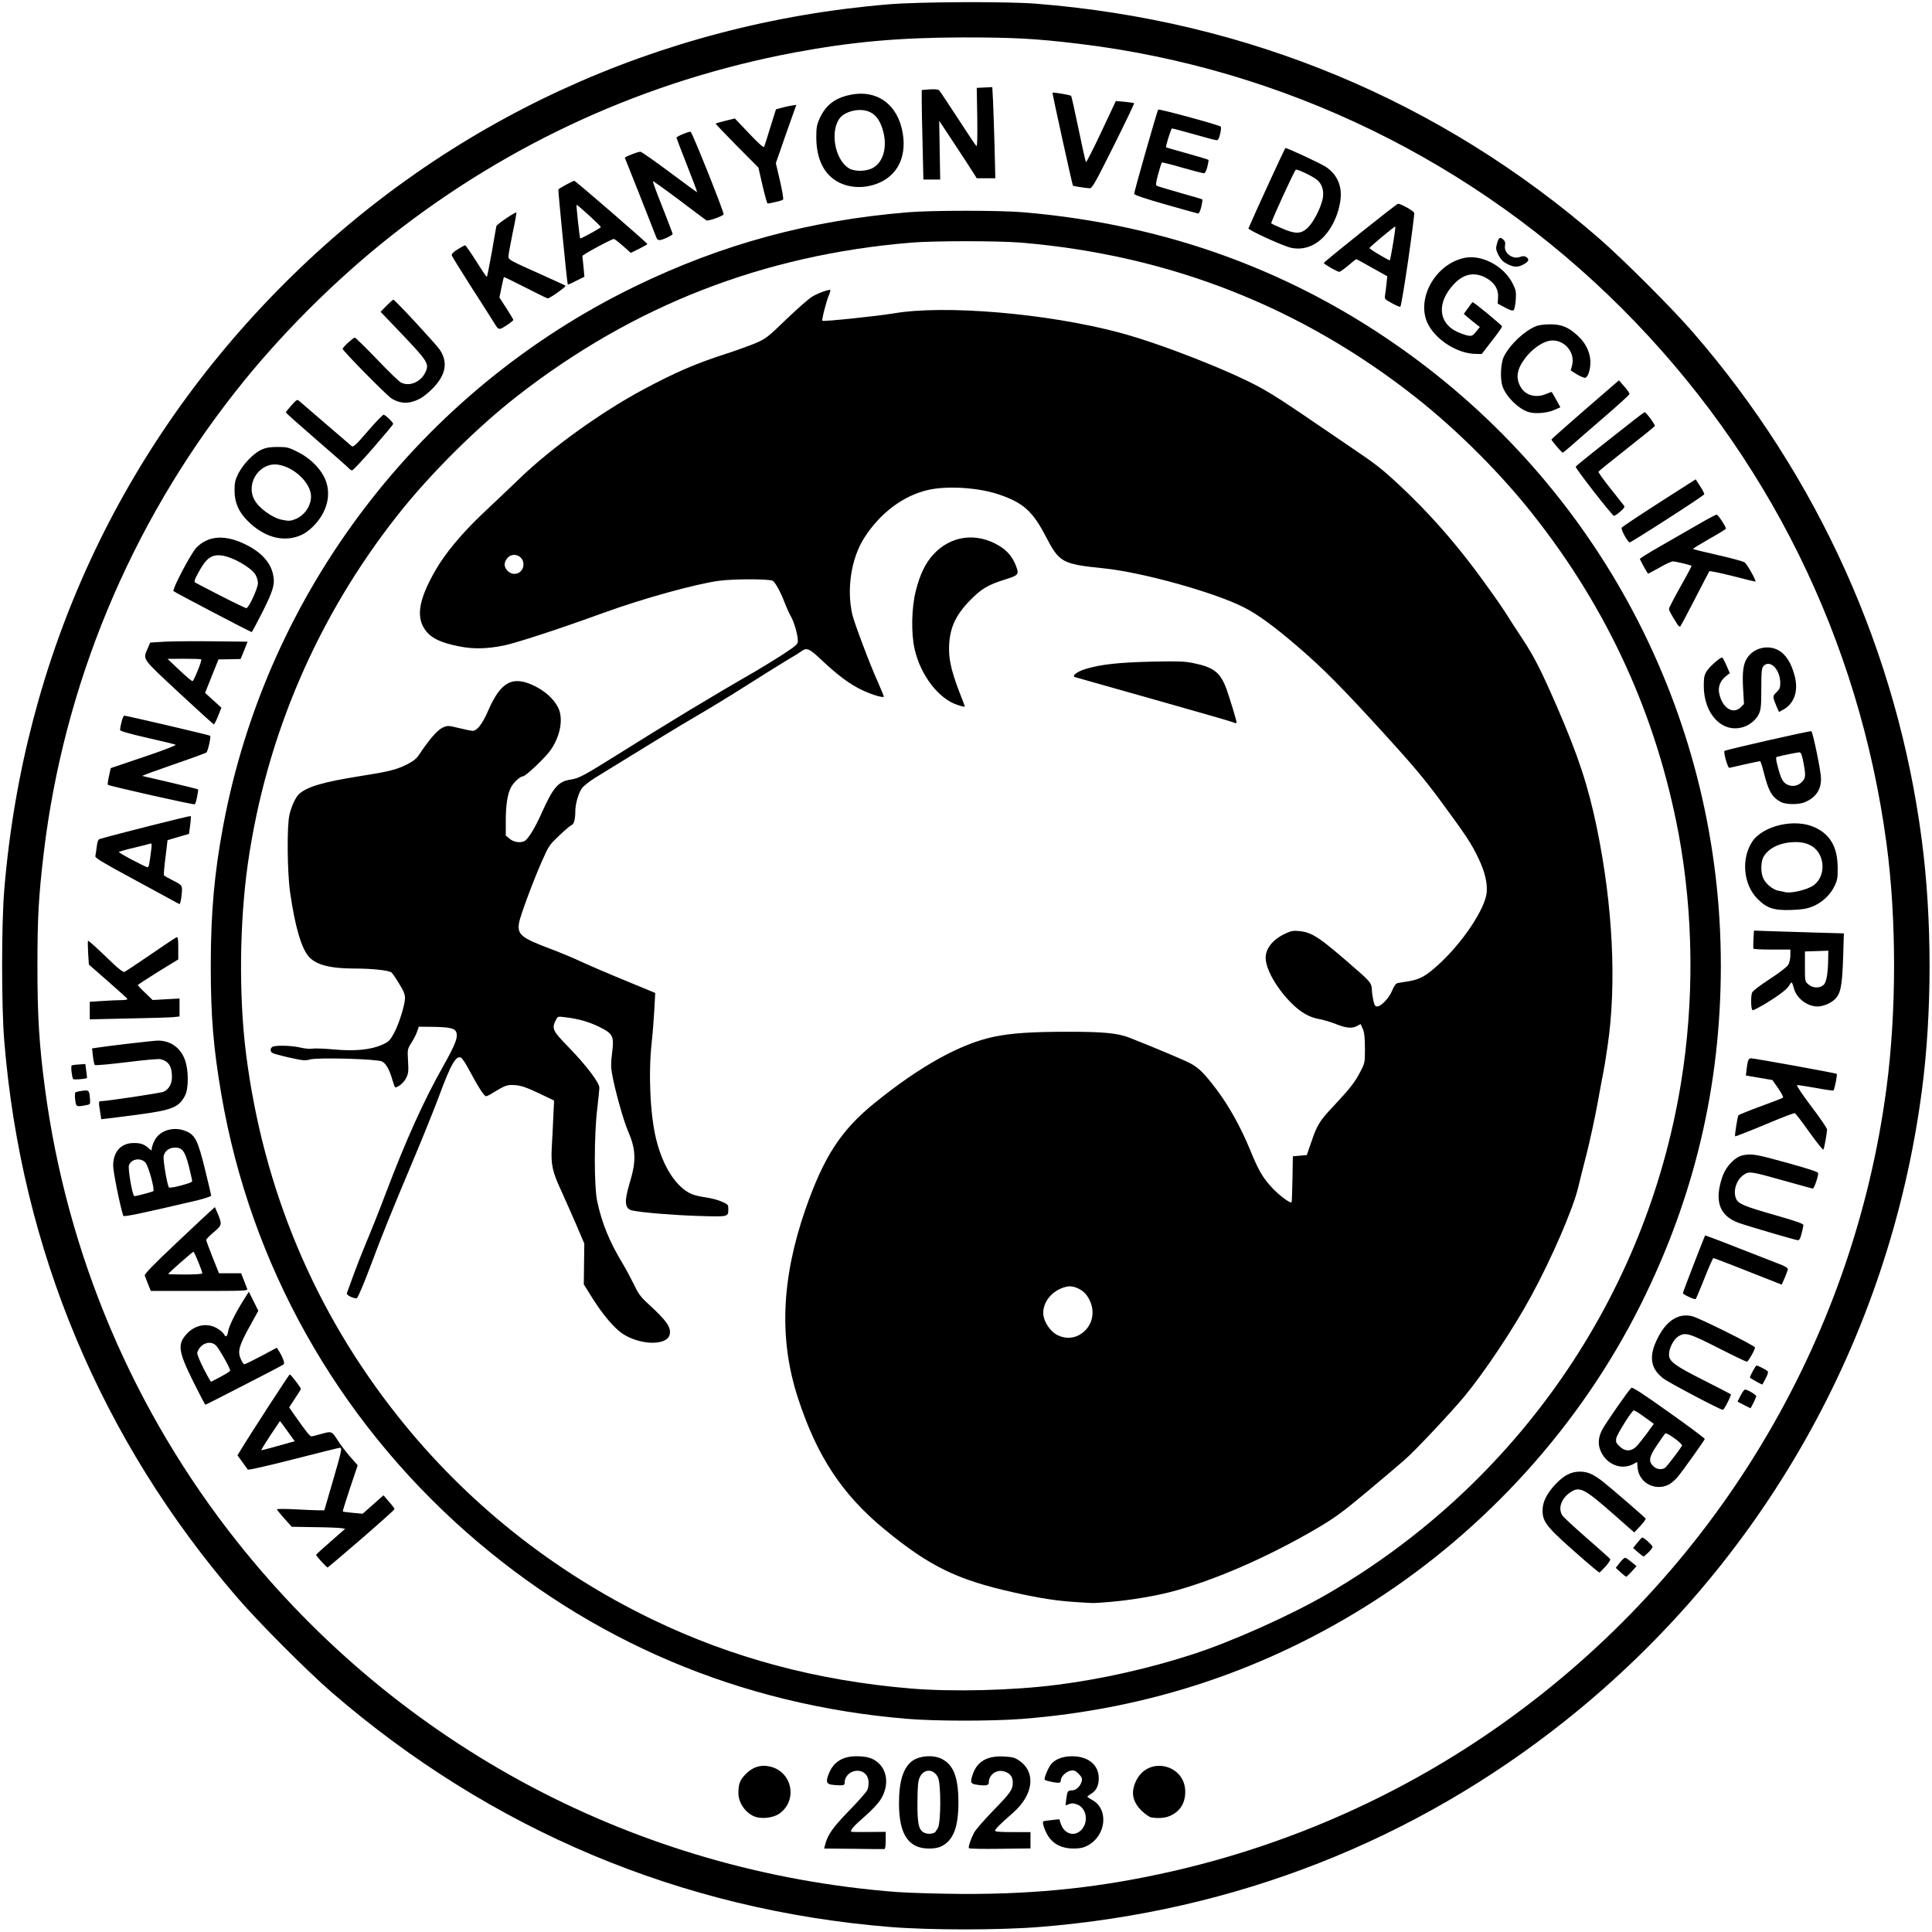
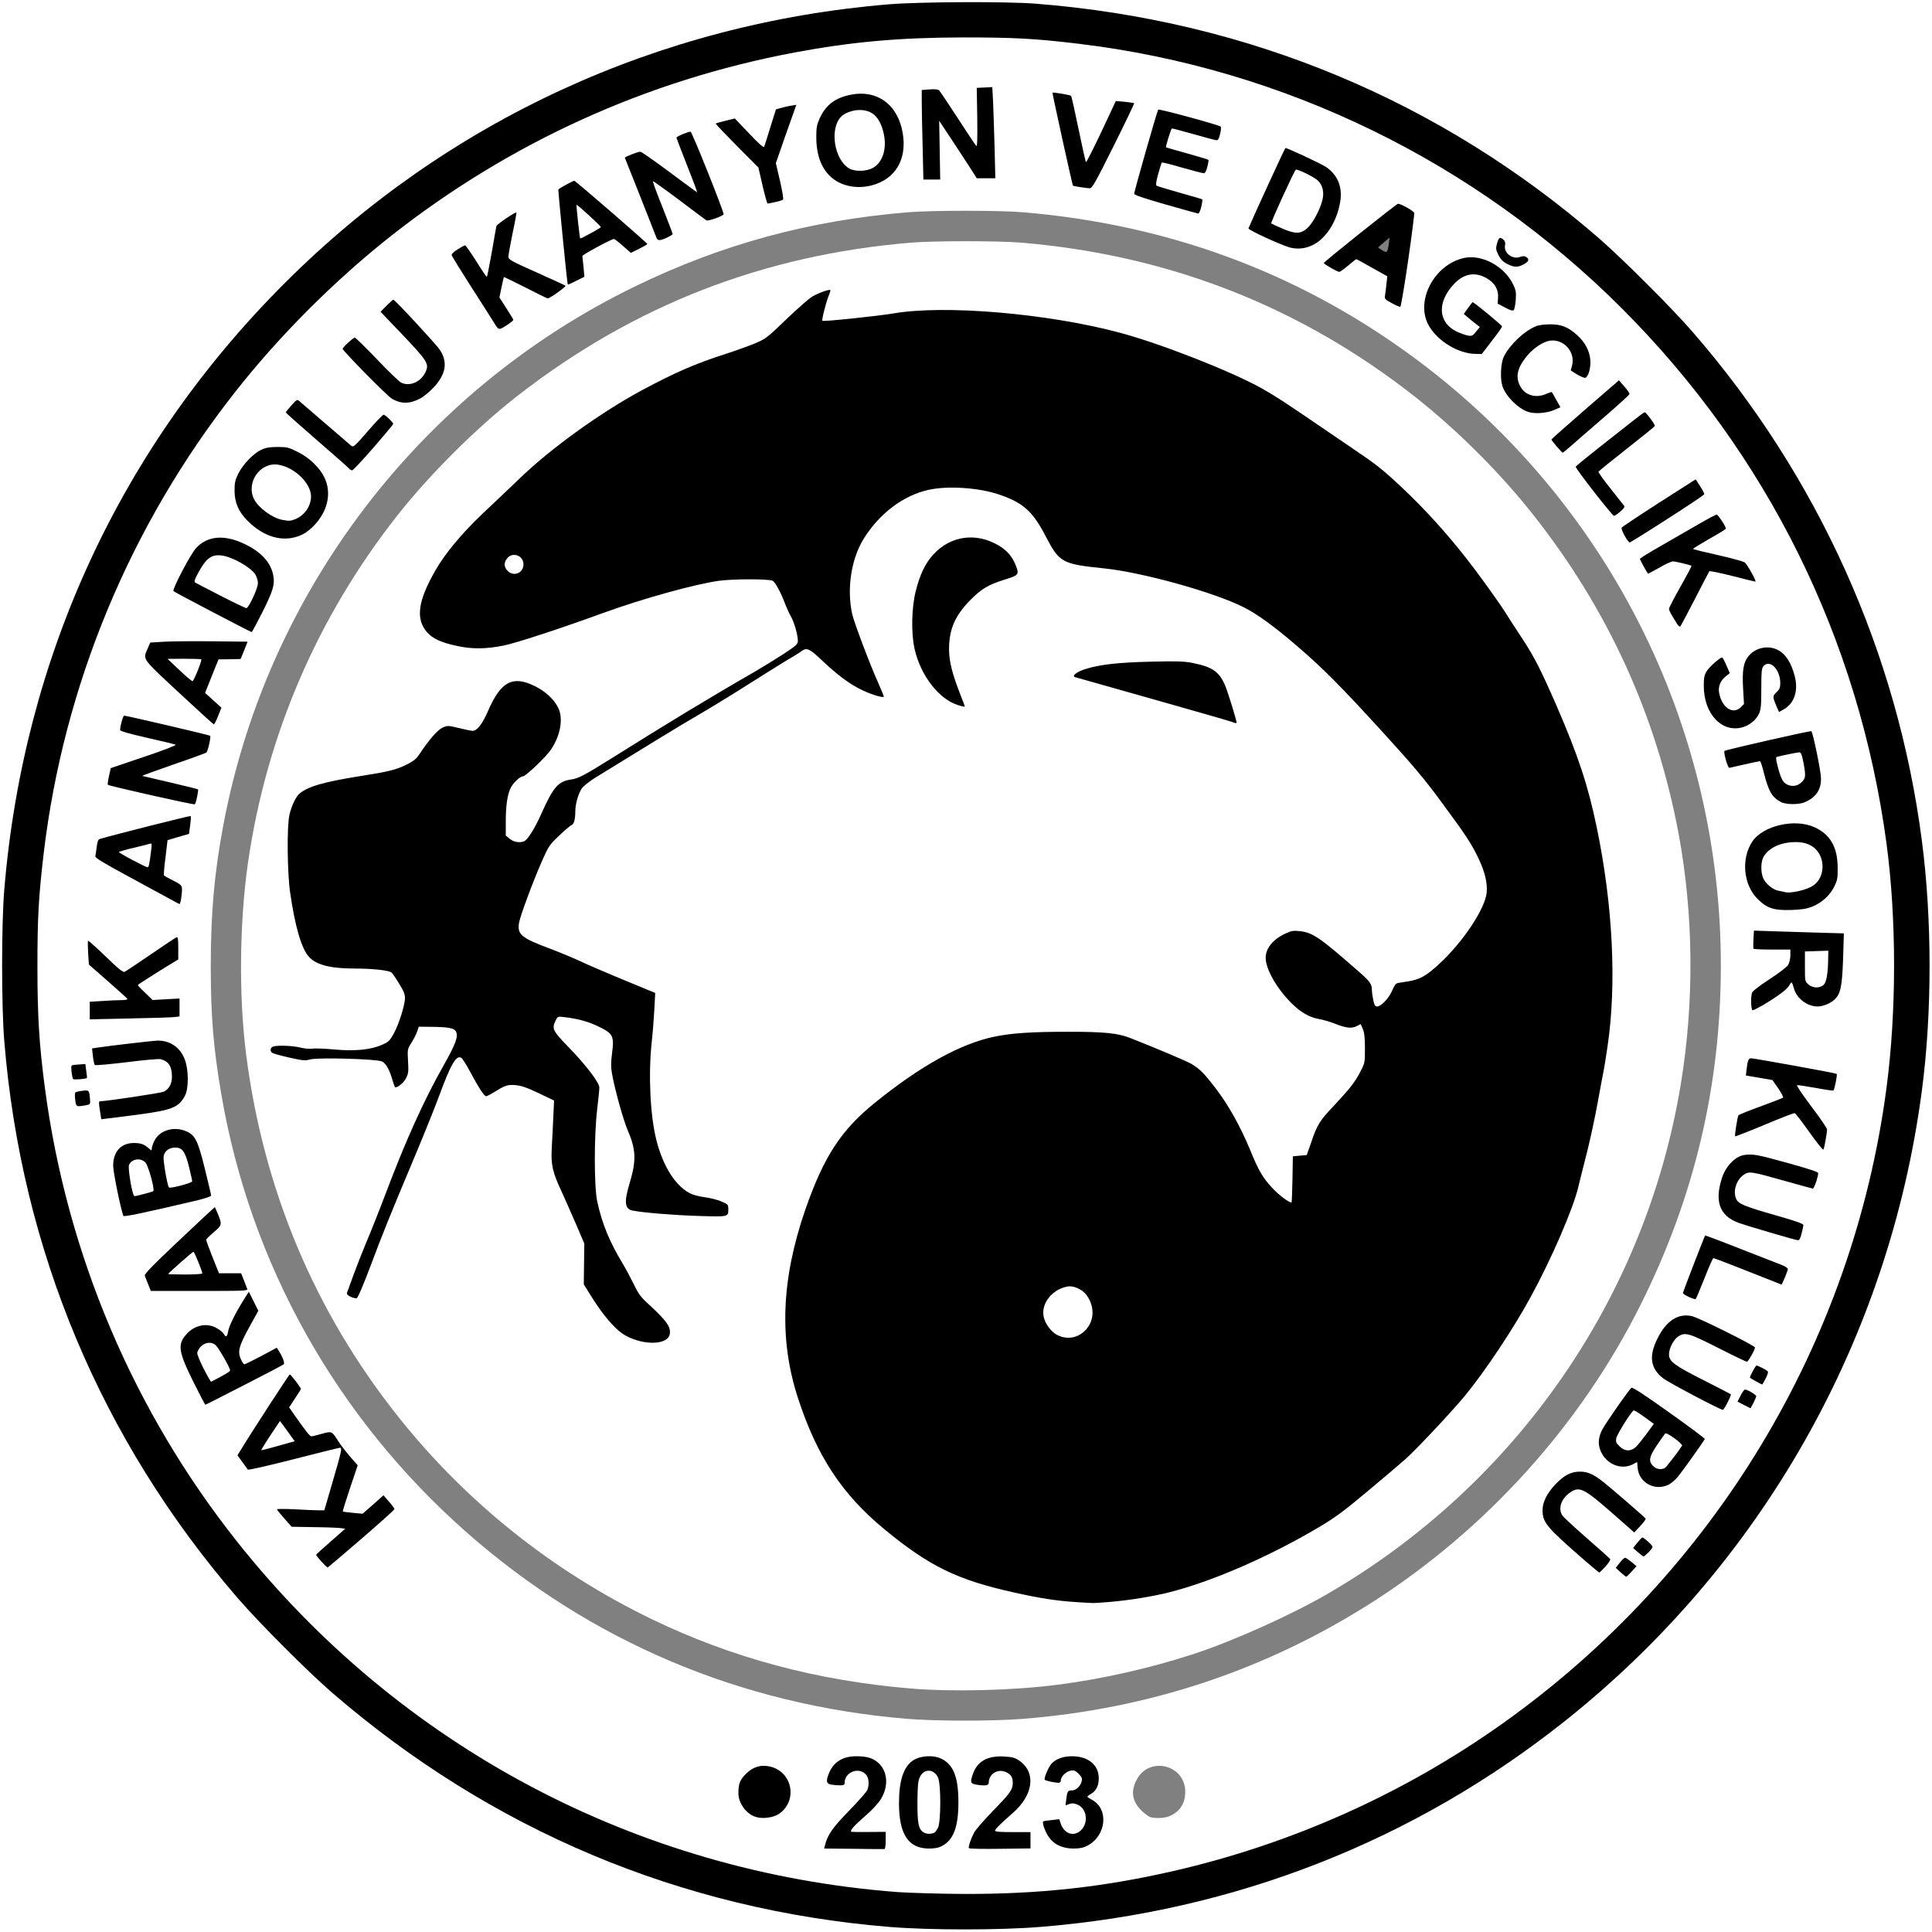
<svg xmlns="http://www.w3.org/2000/svg" version="1.0" width="764px" height="764px" viewBox="0 0 764 764" preserveAspectRatio="xMidYMid meet">
  <rect x="0" y="0" width="764" height="764" fill="#808080" stroke="none" />
  <g fill="#000000">
    <path d="M346.75 763.25 c-54.30 -4.70 -108.95 -21.85 -156.25 -49.15 -29.90 -17.30 -55.10 -36.65 -79.75 -61.35 -25 -25 -44.25 -50.10 -61.35 -80 -25.30 -44.20 -40.40 -89.40 -47.55 -142.25 l-1.55 -11.75 -0.05 -36.75 0 -36.75 1.60 -12 c2.90 -21.55 6.80 -40.55 12.10 -58.75 17.95 -62.25 51 -118 97.35 -164.25 50.65 -50.55 114.50 -85.90 183.95 -101.70 11.95 -2.70 23.30 -4.70 37.95 -6.70 l12.05 -1.60 36.50 0 36.50 0 10.75 1.40 c20.90 2.70 41.30 6.85 58.80 11.85 54.15 15.50 103.60 42.35 146.20 79.40 9.65 8.45 28.75 27.50 37.05 37.10 53.25 61.40 85.35 137.15 92.20 217.50 1.05 12.05 1.05 56.75 0 68.85 -7.60 89.10 -46.60 172.90 -110.05 236.35 -63.90 63.95 -147.65 103 -236.95 110.55 -11.45 0.95 -58.15 0.95 -69.50 0z m62 -16.75 c20.15 -1.65 35.55 -3.95 53.50 -8.05 67.55 -15.45 128.40 -49.15 177.75 -98.45 36.25 -36.30 63.80 -78.25 82.35 -125.50 33.85 -86.10 33.55 -181.55 -0.85 -267.50 -35.20 -88 -103.40 -159.20 -190 -198.50 -38.70 -17.60 -80.65 -28.15 -125 -31.60 -11.90 -0.90 -40.95 -0.75 -52.65 0.30 -56.20 4.95 -106.45 20.55 -153.10 47.45 -29 16.70 -53.05 35.15 -77 59.10 -23.95 23.90 -42.25 47.80 -59.10 77 -27.35 47.45 -43.20 99.35 -47.70 156.50 -0.95 11.85 -0.85 39.75 0.25 52.20 4.15 49.10 16.40 92.75 38.05 136.05 26.30 52.50 66.20 99 115 134 54.10 38.80 118.45 62 186 67.20 14.05 1.05 38.20 0.95 52.50 -0.20z" />
    <path d="M336.05 732.65 l-11.65 -0.15 0.20 -2.65 c0.40 -4.75 2.45 -7.95 9.75 -15.40 3.65 -3.75 6.85 -7.40 7.15 -8.15 0.85 -2.25 -1.05 -4.65 -3.25 -4.10 -1.30 0.35 -2.75 2.55 -2.75 4.30 0 0.90 -0.30 1 -3.45 1 -1.90 0 -4.15 -0.15 -5 -0.30 -1.50 -0.30 -1.55 -0.40 -1.55 -2.95 0 -4.75 2.55 -8.75 6.60 -10.45 2.20 -0.95 10.10 -1.10 13.05 -0.25 4.80 1.30 7.10 5.45 6.75 12.15 -0.20 3.70 -0.40 4.55 -1.95 7.05 -0.95 1.60 -3.35 4.30 -5.45 6.15 -2.05 1.80 -3.95 3.50 -4.25 3.75 -0.30 0.30 1.85 0.40 5.50 0.30 l6 -0.20 0 5 0 5 -2 0 c-1.10 0.05 -7.25 -0.05 -13.70 -0.10z" />
    <path d="M381.70 732.30 c-0.55 -1.45 0.10 -5.05 1.45 -8 1 -2.15 3 -4.55 8.05 -9.75 7 -7.15 8.20 -8.90 7.30 -10.55 -0.70 -1.35 -2.35 -2.10 -3.50 -1.75 -1.15 0.35 -2.50 2.70 -2.50 4.25 0 0.90 -0.30 1 -3.10 1 -1.75 0 -4 -0.15 -5 -0.30 -1.90 -0.35 -1.90 -0.35 -1.90 -2.70 0 -5 2.65 -9.20 6.80 -10.80 1.65 -0.60 3.40 -0.75 7.65 -0.60 5.15 0.15 5.60 0.25 7.65 1.65 1.25 0.90 2.65 2.45 3.30 3.75 1.05 2 1.15 2.80 1 6.85 -0.20 4.20 -0.35 4.80 -2 7.50 -1.05 1.70 -3.40 4.30 -5.80 6.40 l-4.05 3.50 5.95 0.15 6 0.15 0 4.70 0 4.75 -10.85 0 c-6 0 -12.10 0.15 -13.50 0.30 -2.20 0.30 -2.70 0.20 -2.95 -0.50z" />
    <path d="M360.55 731.40 c-4.70 -2.30 -6.55 -7.45 -6.55 -18.30 0 -10.55 1.60 -15.80 5.55 -18.45 1.90 -1.25 2.60 -1.40 7.15 -1.55 4.45 -0.15 5.30 0 7.30 1 4.85 2.50 6.50 7.25 6.50 18.65 0 7.65 -0.50 10.85 -2.25 14.25 -2.15 4.30 -4.55 5.50 -10.85 5.50 -3.75 0 -5.05 -0.20 -6.85 -1.10z m8.70 -9.95 c0.85 -1.45 1 -2.60 1 -8.20 0 -6.95 -0.60 -9.90 -2.30 -10.80 -1.25 -0.65 -1.80 -0.30 -2.80 1.95 -0.55 1.35 -0.80 3.50 -0.85 8.10 -0.05 6.55 0.55 9.60 2.10 10.50 1.20 0.65 1.70 0.40 2.85 -1.55z" />
    <path d="M417.20 731.25 c-3.90 -1.95 -6.20 -5.70 -6.20 -10.20 l0 -2.40 2.30 -0.35 c1.30 -0.15 3.40 -0.30 4.70 -0.30 2.25 0 2.45 0.10 2.95 1.60 0.65 1.80 2.40 3.90 3.30 3.90 0.30 0 1.15 -0.65 1.90 -1.40 1.75 -1.80 1.80 -4.20 0.15 -5.85 -1.05 -1.05 -1.50 -1.20 -3.75 -0.90 l-2.55 0.30 0.05 -3.20 c0.05 -4.70 0.45 -5.65 2.30 -5.85 0.85 -0.10 2.05 -0.70 2.65 -1.35 1.15 -1.20 1.15 -1.25 0.25 -2.25 -0.50 -0.55 -1.20 -1 -1.55 -1 -0.90 0 -2.70 2.45 -2.70 3.65 0 0.95 -0.25 1 -3.85 0.70 -5.35 -0.35 -5.65 -0.55 -5.65 -3.05 0 -2.25 1.80 -6.55 3.30 -7.90 1.95 -1.70 4.55 -2.40 9.20 -2.40 6.20 0 9.40 1.45 11.30 5.10 1.05 2.05 0.95 8.75 -0.25 10.65 l-0.90 1.50 1.40 1.60 c1.85 2.15 2.60 5.15 2.30 9.30 -0.25 4.10 -2.05 7.30 -5.30 9.60 -2 1.40 -2.45 1.50 -7.45 1.65 -4.95 0.15 -5.55 0.05 -7.90 -1.15z" />
    <path d="M297.35 720 c-4.35 -1.35 -6.85 -5.35 -6.85 -10.85 0 -5.35 0.40 -6.60 3 -9.20 2.95 -2.95 6.45 -3.90 11.30 -3.10 5.30 0.90 8.15 3.70 9.25 9.05 1.10 5.30 -0.70 10.35 -4.60 12.95 -1.85 1.25 -2.65 1.40 -6.40 1.50 -2.35 0.05 -4.95 -0.10 -5.70 -0.35z" />
-     <path d="M453.60 720.15 c-1.90 -0.35 -5.90 -4.60 -6.55 -6.90 -1.70 -6.20 0.20 -12.25 4.65 -15 2.20 -1.35 2.90 -1.50 6.50 -1.50 5.35 0 8.35 1.40 10.55 5 1.40 2.25 1.50 2.75 1.50 6.95 -0.05 4.95 -0.60 6.50 -3.10 8.90 -2.20 2.10 -4.65 2.90 -8.75 2.85 -2 -0.05 -4.20 -0.20 -4.80 -0.30z" />
-     <path d="M357.10 681.20 c-65.90 -5.50 -125.15 -30.65 -174.10 -73.75 -51.45 -45.35 -85.45 -106.05 -96.95 -173.05 -3.25 -18.75 -4.20 -30.95 -4.20 -52.40 0 -18.40 0.45 -26.25 2.40 -41 11.55 -86.75 59.70 -162.95 133.50 -211.30 32.35 -21.15 71.30 -36.55 109.75 -43.40 18.65 -3.35 32.95 -4.50 54.75 -4.50 21.85 0.05 36.60 1.30 55.15 4.70 59.90 11.05 114.05 39.55 157.30 82.80 46.45 46.50 75.90 106 84.75 171.45 3.40 24.85 3.40 55.75 0.10 81.50 -12 92.60 -67.20 174.50 -149.10 221.15 -8.65 4.95 -26.15 13.35 -35.25 17.05 -28.90 11.55 -58.10 18.35 -89.70 20.80 -12.05 0.95 -37 0.90 -48.40 -0.05z m43.65 -14.95 c24.60 -1.85 46.70 -6.20 69.50 -13.60 15.55 -5.05 38.65 -15.40 53.30 -23.90 64.60 -37.50 112.05 -98.20 132.45 -169.50 10.70 -37.60 13.55 -75.50 8.50 -114 -7.40 -56.25 -31.80 -109.50 -69.80 -152.25 -5.75 -6.50 -19.35 -20.05 -25.70 -25.60 -38.75 -33.90 -86.50 -56.90 -137.40 -66.15 -27.10 -4.90 -55.80 -5.75 -83.10 -2.45 -56.65 6.85 -110.75 31 -153.75 68.65 -51.80 45.40 -85.45 107.30 -95.20 175.30 -3.30 23 -3.60 50.10 -0.75 72.50 7.35 57.95 30.75 110.25 68.85 153.95 9.90 11.35 26.75 27.35 38.60 36.60 40.80 31.90 88.50 52 139.25 58.70 18.85 2.45 37.95 3.10 55.25 1.75z" />
    <path d="M423.50 635 c-7.30 -0.50 -13.65 -1.45 -23.95 -3.75 -22.50 -5 -33.45 -10.30 -51.30 -25 -16.70 -13.75 -26.70 -28.90 -34.15 -51.75 -6.70 -20.40 -6.80 -44.55 -0.35 -67.50 5.90 -20.95 13.25 -35.45 23.15 -45.70 4.85 -5 15.85 -13.60 25 -19.50 14.80 -9.50 25.75 -13.55 40.10 -14.80 9.35 -0.80 34.60 -0.65 39.70 0.25 4.65 0.80 4.40 0.70 19 6.70 14.30 5.80 14.80 6.20 21.70 15.15 4.85 6.35 9.65 14.90 13.40 24 3.60 8.80 5.10 11.25 9.45 15.65 l4 4 0.25 -8.50 0.25 -8.50 2.75 -0.25 2.75 -0.25 1.85 -5.30 c2.20 -6.55 3.40 -8.45 8.60 -13.90 11.30 -12 14.05 -17.65 12.35 -25.30 l-0.60 -2.65 -4.10 -0.25 c-2.85 -0.15 -5.05 -0.65 -7.25 -1.60 -1.75 -0.70 -4.35 -1.50 -5.80 -1.75 -1.50 -0.25 -3.85 -1.05 -5.30 -1.75 -5.10 -2.60 -12.90 -11.95 -15.10 -18.10 -0.50 -1.55 -0.90 -4 -0.90 -5.90 0 -5.40 2.25 -8.55 7.95 -11.15 2.35 -1.10 3.15 -1.20 6.80 -0.95 5.60 0.30 8.15 1.60 15.25 7.60 10 8.50 13.75 11.85 14.30 12.95 0.30 0.60 0.70 2.50 0.90 4.20 0.15 1.75 0.45 3.40 0.60 3.70 0.55 0.85 3.10 -2.10 4.25 -4.90 0.75 -1.90 1.40 -2.80 2.15 -2.95 0.55 -0.10 2.50 -0.45 4.25 -0.70 4.55 -0.75 6.90 -2.05 12 -6.70 8.20 -7.50 16.15 -18.65 18.55 -26 0.85 -2.75 -0.05 -6.95 -2.75 -12.70 -2.80 -5.95 -4.95 -9.20 -14.90 -22.70 -6.55 -8.90 -11.20 -14.40 -22.40 -26.70 -17.20 -18.85 -24.35 -26.05 -34.45 -34.70 -9.30 -8 -15.85 -12.75 -21.25 -15.45 -11.80 -5.95 -40.10 -13.80 -55.25 -15.35 -16.55 -1.70 -17.60 -2.30 -23 -12.70 -2.90 -5.60 -4.25 -7.60 -6.50 -9.75 -5.95 -5.70 -17.25 -9.40 -28.50 -9.40 -8.85 0.05 -16.75 2.75 -23.10 7.95 -13 10.60 -18.45 24.55 -15.35 39.15 0.65 3.05 7.05 19.95 10.05 26.60 1.60 3.55 2.40 6.05 2.40 7.40 0 1.85 -0.10 2 -1.35 2 -3.50 0 -10.85 -2.90 -15.50 -6.05 -2.80 -1.90 -7.55 -5.90 -12.05 -10.10 l-3.15 -3 -1.15 1.10 c-0.60 0.55 -1.25 1.05 -1.45 1.05 -0.45 0 -7.50 4.30 -20.10 12.35 -6.05 3.85 -14.60 9.05 -19 11.60 -6.70 3.90 -20.15 12.10 -40.55 24.70 -2.20 1.40 -4.55 3.25 -5.15 4.15 -1.35 1.95 -2.55 6.20 -2.55 9 0 3.15 -0.55 5.15 -1.45 5.45 -0.45 0.15 -2.65 2 -4.90 4.15 -3.90 3.70 -4.20 4.15 -6.85 10.15 -3.85 8.70 -8.80 22.20 -8.80 24 0 2.70 1.65 3.70 12.15 7.70 3.90 1.45 9.35 3.70 12.10 5 2.75 1.30 8.85 3.90 13.50 5.85 4.70 1.95 10.15 4.20 12.20 5.05 l3.70 1.55 -0.35 8 c-0.20 4.45 -0.70 11 -1.05 14.55 -1.75 15.45 -0.15 32.05 4.05 42.60 2.75 6.95 7.30 12.50 11.85 14.40 1 0.40 3.45 1 5.45 1.25 2 0.30 4.85 1 6.25 1.65 l2.65 1.10 0 3.25 c0 1.80 -0.20 3.55 -0.45 3.95 -0.85 1.30 -32.15 -0.05 -40.45 -1.75 -0.90 -0.20 -1.85 -0.75 -2.10 -1.25 -0.95 -1.70 -0.55 -7.50 0.75 -11.70 2.75 -8.85 2.60 -12.05 -0.75 -19.45 -2.10 -4.65 -6 -20 -6.35 -25.05 -0.15 -2.20 0 -5.45 0.30 -7.20 0.45 -2.75 0.40 -3.40 -0.35 -4.65 -1.55 -2.65 -11.90 -6.85 -16.90 -6.90 -1.15 0 -1.70 0.30 -2.15 1.30 -0.55 1.20 -0.30 1.55 5.10 7.10 3.15 3.20 7.20 7.85 9 10.30 3.25 4.30 3.35 4.55 3.35 7.40 0 1.60 -0.40 6.15 -0.85 10.05 -1.20 10.20 -1.20 27.65 0 33.35 1.85 8.75 4.90 16.15 10.15 24.80 1.20 1.95 3.10 5.60 4.30 8 1.70 3.60 2.70 5 5.35 7.45 8 7.35 9.05 8.85 9.05 13 0 4.60 -1.75 5.75 -8.70 5.75 -10.45 0 -16.65 -4.35 -24.90 -17.45 l-3.85 -6.10 0.30 -7.85 0.25 -7.85 -3.25 -7.50 c-1.75 -4.10 -4.35 -9.95 -5.75 -13 -4.40 -9.50 -4.60 -11.20 -3.30 -31.25 l0.30 -4.80 -6.15 -2.90 c-8.80 -4.10 -8.50 -4.10 -15.20 -0.05 -1.25 0.80 -2.75 1.25 -4.10 1.25 -2 0 -2.15 -0.10 -4.05 -3.15 -1.10 -1.75 -2.90 -5 -4.05 -7.25 -1.15 -2.30 -2.30 -4 -2.60 -3.85 -0.90 0.60 -3.30 5.95 -6.45 14.50 -1.75 4.70 -5.85 14.90 -9.15 22.75 -10.75 25.70 -11.95 28.60 -17.30 42.75 l-5.30 14 -2.35 0.15 c-3.30 0.20 -5.40 -0.95 -5.40 -2.95 0 -1.85 3.80 -12.50 7.85 -22.20 1.65 -3.85 5.10 -12.50 7.65 -19.25 4.20 -11.15 10.15 -25.35 15 -35.80 1 -2.20 4.15 -8.05 6.90 -13 2.80 -4.95 5.35 -9.70 5.65 -10.65 0.90 -2.55 0.10 -3 -6.15 -3.35 l-5.25 -0.35 -0.65 1.95 c-0.35 1.05 -1.30 3 -2.10 4.25 -1.30 2.15 -1.40 2.70 -1.40 7.40 0 4.10 -0.20 5.45 -1 7.05 -1.15 2.25 -3.15 3.50 -5.70 3.50 -1.75 0 -1.80 -0.10 -2.60 -2.85 -0.45 -1.60 -1.25 -3.75 -1.75 -4.75 -1.60 -3.20 -2.45 -3.40 -15.55 -3.50 -6.40 -0.10 -12.85 0.05 -14.30 0.30 -2.20 0.35 -3.75 0.20 -9 -0.95 -3.50 -0.80 -6.65 -1.65 -6.95 -1.90 -0.35 -0.25 -0.65 -1.55 -0.65 -2.90 0 -2.35 0.05 -2.40 1.65 -2.70 0.90 -0.20 3.75 -0.20 6.35 -0.10 9.40 0.50 20.60 1.30 22.55 1.60 2.90 0.50 10.25 -0.65 13.55 -2.10 2.55 -1.15 3.05 -1.60 4.60 -4.40 1.55 -2.85 4.30 -10.70 4.30 -12.40 0 -0.80 -4.20 -8 -5.15 -8.75 -1.10 -0.90 -7.60 -1.60 -14.70 -1.60 -9.50 0 -15.10 -1.45 -17.95 -4.60 -3 -3.25 -5.55 -11.90 -7.50 -25.65 -1.15 -7.75 -1.30 -28.95 -0.25 -33.50 0.75 -3.40 2.50 -7.10 3.85 -8.30 3.25 -2.90 9.75 -4.75 23.85 -7 5.30 -0.80 10.95 -1.85 12.55 -2.25 4.15 -1.10 9.45 -3.85 10.55 -5.55 3.25 -5.10 7.60 -10.30 9.30 -11.15 2.35 -1.25 5.50 -1.25 9.70 -0.15 4.50 1.20 5.20 0.75 7.75 -4.70 1.15 -2.40 2.55 -5.40 3.15 -6.65 1.65 -3.45 4.70 -6.25 7.75 -6.95 7.10 -1.75 16.95 3.05 20.70 10.05 1 1.85 1.15 2.80 1.10 7.15 -0.05 5.55 -0.95 8.40 -3.85 12.70 -1.85 2.80 -10 10.55 -11.05 10.55 -1.15 0 -3.75 2.45 -4.80 4.45 -1.25 2.50 -2 6.90 -2 11.80 0 4.15 0.40 5.05 2.85 6.45 1.75 1 4.60 -2.80 8.30 -11.10 4.65 -10.40 6.65 -12.65 11.70 -13.35 2.95 -0.45 5.15 -1.60 16.50 -8.70 21.10 -13.25 38.65 -23.90 56.15 -33.95 9.30 -5.35 17.05 -10.70 16.80 -11.55 -0.15 -0.45 -0.50 -1.80 -0.80 -3.05 -0.35 -1.25 -1.15 -3.15 -1.75 -4.25 -0.65 -1.10 -1.75 -3.55 -2.45 -5.40 -1.60 -4.25 -3.80 -8.25 -4.80 -8.65 -1.70 -0.75 -12.45 -0.75 -18.05 -0.05 -9.30 1.25 -30.20 7 -45.95 12.75 -17.70 6.40 -34.20 11.80 -39.25 12.85 -6.85 1.45 -15.15 1.55 -21.20 0.25 -6.40 -1.30 -10 -2.95 -12.25 -5.55 -2.30 -2.70 -2.95 -5.45 -2.70 -10.80 0.20 -3.50 0.55 -5.20 1.80 -8.20 4.40 -10.45 11.60 -20.05 22.85 -30.75 4.05 -3.80 10.80 -10.20 14.95 -14.20 12.30 -11.85 32.05 -26.05 48.45 -34.85 13.20 -7.05 20.85 -10.35 33.10 -14.30 3.85 -1.25 9 -3.10 11.40 -4.10 4.20 -1.80 4.80 -2.25 12.65 -9.80 9.10 -8.70 12.20 -10.75 17.35 -11.30 l2.85 -0.30 0 1.70 c0 0.95 -0.55 3.30 -1.25 5.20 -1.60 4.60 -1.60 5.25 0.15 5.25 3 0 17.20 -1.60 22.85 -2.60 8.65 -1.50 27.15 -1.80 40.80 -0.70 25.75 2.15 48.20 6.45 65.70 12.65 17.95 6.35 33.70 13 42.25 17.75 5.55 3.15 9.45 5.70 24 15.65 2.05 1.40 7.35 5 11.75 8 9.40 6.35 11.70 8.15 18.95 14.90 10.50 9.80 20.50 21 29.75 33.35 4.80 6.45 10 13.80 11.55 16.25 1.55 2.50 4.80 7.50 7.25 11.20 5.60 8.55 12.20 22.50 19.75 41.80 13.30 33.95 19.10 85.55 13.70 121.95 -0.65 4.65 -1.45 9.35 -1.70 10.50 -0.25 1.15 -1.25 6.55 -2.25 12.05 -1 5.50 -2.90 14.30 -4.20 19.50 -1.35 5.25 -2.90 11.40 -3.45 13.75 -2 8.45 -10.50 28.15 -18.60 43 -7 12.95 -18.50 30.15 -26.45 39.75 -5.20 6.25 -19.70 21.70 -23.45 24.90 -1.85 1.65 -8.50 7.30 -14.85 12.60 -9.80 8.20 -12.75 10.35 -19.75 14.50 -19.80 11.65 -41.90 21.20 -58.75 25.45 -6.60 1.65 -15.55 3.10 -23.10 3.75 -6.50 0.60 -8.30 0.60 -17.15 0.05z m1.15 -108.20 c2 -0.85 4.50 -3.50 5.35 -5.70 1.55 -3.95 -2.85 -10.60 -7 -10.60 -0.55 0 -1.85 0.45 -2.90 0.95 -3.90 2 -6.55 6.25 -5.55 8.90 0.95 2.60 3.05 5.10 5.10 6.10 2.50 1.25 2.90 1.25 5 0.35z m-219.95 -302.75 c0.85 -0.90 0.85 -1 -0.20 -2.05 -1.05 -1.05 -1.15 -1.05 -2.05 -0.20 -1.10 1 -1.20 1.75 -0.35 2.60 0.85 0.85 1.60 0.75 2.60 -0.35z" />
    <path d="M485.50 286.90 c-0.70 -0.25 -14.95 -4.35 -31.75 -9.10 l-30.50 -8.65 -0.15 -1.60 c-0.25 -2.30 0.95 -3.40 4.85 -4.55 6.15 -1.85 12.80 -2.55 27.30 -2.85 11.85 -0.25 14.60 -0.15 18.05 0.55 8.15 1.65 10.75 3.65 13.20 10.25 2.15 5.90 4 12.70 4 14.75 0 1.75 -0.05 1.80 -1.85 1.75 -1.05 -0.05 -2.45 -0.25 -3.15 -0.55z" />
    <path d="M377.25 280.30 c-5.35 -1.70 -11.45 -7.85 -14.65 -14.80 -2.60 -5.70 -3.35 -10.20 -3.30 -19.75 0 -7.45 0.20 -9.15 1.35 -13.60 3.65 -14.35 11.05 -21.15 23.10 -21.15 5.10 0 9.10 1.05 12.90 3.35 4.75 2.85 7.55 7.70 7.25 12.40 l-0.15 2.45 -5.10 1.55 c-6.45 2.05 -9 3.55 -13.40 8 -5.80 5.85 -8.50 11.80 -8.40 18.50 0.10 3.10 1.90 9.55 4.70 16.65 0.80 2 1.45 4.40 1.45 5.35 0 1.70 -0.05 1.75 -1.85 1.70 -1.05 0 -2.80 -0.30 -3.90 -0.65z" />
    <path d="M639.40 623.25 c-1.05 -0.90 -1.90 -2.10 -1.90 -2.60 -0.05 -0.70 -0.45 -0.45 -1.70 1 -2.80 3.15 -3.70 2.85 -11.95 -4.25 -14.80 -12.80 -15.35 -13.55 -15.35 -20.20 0 -4.90 1.20 -7.60 5.15 -11.80 3.85 -4 6.15 -5.10 11.10 -5.10 5.80 0 7.25 0.95 21.50 13.30 5.30 4.60 6 5.40 6.15 6.95 0.10 1.35 -0.20 2.15 -1.65 3.85 -1.75 2 -1.80 2.10 -0.65 2.10 0.65 0 2 0.70 3.05 1.55 1.60 1.30 1.85 1.80 1.85 3.65 0 2.80 -2.40 5.30 -5.05 5.30 -2.60 0 -5.45 -2.50 -5.45 -4.85 0 -1 0.45 -2.30 1.05 -3.05 1 -1.30 1 -1.35 0.10 -1.55 -0.50 -0.10 -4.75 -3.50 -9.50 -7.60 -4.70 -4.10 -9.35 -7.90 -10.30 -8.45 l-1.70 -1 -1.70 1.15 c-1.60 1.05 -3.95 4 -3.95 4.95 0 0.70 4.85 5.35 12.65 12.05 5.15 4.45 7.35 6.70 7.35 7.45 0 0.95 0.05 0.95 1.05 -0.30 1.50 -1.90 4.35 -1.80 7 0.30 2.65 2.10 2.70 4.10 0.15 6.90 -2.45 2.70 -4.60 2.75 -7.30 0.25z" />
    <path d="M125.65 619.05 c-1.65 -1.90 -2.15 -2.90 -2.15 -4.25 0 -1.55 0.45 -2.10 4.25 -5.40 l4.25 -3.65 -9.10 -0.25 -9.05 -0.30 -2.90 -3.20 c-2.50 -2.75 -2.95 -3.55 -2.95 -5.20 l0 -1.90 8.50 0.35 c4.70 0.20 8.90 0.40 9.40 0.45 0.65 0.05 1.40 -1.95 3.90 -10.50 l3.05 -10.55 -16.30 4.15 c-8.95 2.30 -17.10 4.20 -18.10 4.20 -1.60 0 -1.95 -0.30 -3.90 -3.05 -1.75 -2.50 -2.10 -3.35 -1.95 -4.85 0.10 -1.40 2.75 -5.90 10.15 -17.45 l10 -15.60 1.85 -0.05 c1.70 0 2.05 0.25 3.90 2.75 2.60 3.55 2.65 5.30 0.20 9 -1.15 1.70 -1.65 2.95 -1.40 3.35 1.10 1.75 6.35 8.90 6.55 8.90 0.15 0 1.45 -0.35 2.95 -0.80 4.55 -1.30 5.60 -0.95 8.10 2.75 1.15 1.75 3.50 4.75 5.10 6.65 2.10 2.40 3 3.85 3 4.80 0 0.75 -1.10 4.75 -2.50 8.85 -1.35 4.10 -2.50 7.60 -2.50 7.80 0 0.20 0.95 0.45 2.10 0.55 2 0.20 2.30 0.05 6 -3.20 5 -4.40 6.35 -4.55 9.35 -0.95 1.65 1.95 2.05 2.85 2.05 4.35 0 1.90 -0.20 2.10 -13.05 13.20 -15.35 13.25 -15.30 13.20 -18.80 9.05z m-15.25 -49.30 c1.45 -0.45 2.60 -0.95 2.60 -1.15 -0.05 -0.20 -0.55 -0.95 -1.15 -1.70 l-1.10 -1.35 -1.65 2.50 c-0.85 1.35 -1.55 2.45 -1.45 2.45 0.10 0 1.35 -0.35 2.75 -0.75z" />
    <path d="M650.60 588.65 c-2.10 -1.05 -4.05 -3.55 -4.40 -5.75 l-0.30 -1.65 -3.80 0.15 c-4.95 0.20 -7.65 -1.05 -9.85 -4.65 -1.35 -2.15 -1.50 -2.85 -1.50 -6.45 0 -4.85 0.35 -5.60 7.70 -16.05 6.90 -9.80 5.10 -10.05 23.10 2.75 13.10 9.30 14.20 10.20 14.35 11.65 0.10 1.30 -0.70 2.75 -4.50 8.15 -6.50 9.15 -7.75 10.60 -9.95 11.70 -2.45 1.30 -8.45 1.35 -10.85 0.15z m6.70 -10.05 c0.30 -0.20 1.60 -1.80 2.90 -3.60 l2.40 -3.25 -1.45 -1.10 c-0.75 -0.65 -1.55 -1.15 -1.70 -1.15 -0.55 0 -4.95 6.70 -4.95 7.55 0 1.50 1.60 2.40 2.80 1.55z m-9.05 -11.25 l2.75 -3.60 -1.90 -1.60 c-1 -0.90 -2.05 -1.55 -2.35 -1.50 -0.80 0.25 -5.70 7.50 -5.75 8.45 0 0.45 0.60 1.25 1.35 1.80 1.80 1.35 2.50 0.95 5.90 -3.55z" />
    <path d="M668.95 553.70 c-15.80 -8.10 -17.20 -9.50 -17.20 -17.25 0 -4.05 0.15 -4.55 2.15 -8.60 2.60 -5.25 5.45 -8 9.15 -8.80 5.70 -1.25 7.05 -0.85 21.05 6.10 l11.40 5.60 0 2.20 c0 1.35 -0.40 2.85 -1.05 3.85 l-1.05 1.70 1.70 0 c0.90 0 2.55 0.50 3.65 1.15 2.55 1.45 2.85 3.25 1 6.80 -1.10 2.20 -1.45 2.55 -2.80 2.55 -0.80 0 -2.60 -0.55 -3.95 -1.25 -2.30 -1.15 -2.50 -1.40 -2.50 -3.05 0 -0.95 0.35 -2.40 0.75 -3.20 l0.80 -1.50 -1.65 0 c-1.05 0 -5.35 -1.90 -12.50 -5.50 -10.70 -5.40 -10.95 -5.50 -12.35 -4.75 -1.45 0.70 -3.15 3 -3.75 5.05 -0.55 1.85 2.35 3.90 13.50 9.55 8.45 4.25 10.70 5.60 10.70 6.40 0.05 0.75 0.30 0.50 1.05 -0.85 0.90 -1.70 1.15 -1.90 3 -1.90 1.10 0 2.90 0.45 3.95 1 1.80 0.95 2 1.20 2 3 0 1.10 -0.50 3 -1.10 4.25 -0.90 1.90 -1.35 2.25 -2.50 2.25 -1.40 0 -6.40 -2.20 -6.95 -3.10 -0.15 -0.25 -0.70 0.50 -1.25 1.60 -1.55 3.30 -3 2.95 -15.25 -3.30z" />
    <path d="M74.85 547.70 c-4.45 -9.05 -4.60 -9.45 -4.80 -13.25 -0.10 -2.20 0 -4.50 0.15 -5.20 0.45 -1.85 3.25 -4.80 5.55 -5.80 2.90 -1.35 8.95 -1.30 11.15 0.05 2.05 1.25 1.95 1.25 2.30 -0.40 0.20 -0.75 1.55 -3.50 3.05 -6.10 l2.70 -4.75 -18.40 -0.15 -18.40 -0.10 -1.30 -3.40 c-2.40 -6.05 -3.15 -4.85 12.45 -19.55 12.55 -11.90 13.90 -13.05 15.50 -13.05 1.60 0 1.80 0.20 2.80 2.40 0.55 1.30 1.15 3.55 1.30 4.95 l0.20 2.65 -2.55 2.30 c-1.40 1.25 -2.55 2.55 -2.55 2.85 0 0.35 0.90 2.90 2.05 5.75 l2.05 5.10 4.40 0 4.35 0 0.90 2.40 c0.50 1.30 1.95 4.55 3.30 7.20 3.25 6.50 3.25 7.10 -0.80 14.45 -4.10 7.50 -4.40 8.20 -3.70 9.60 0.35 0.60 0.65 1.15 0.70 1.25 0.10 0.10 2.55 -1.10 5.45 -2.65 6.75 -3.60 7.95 -3.60 9.95 0 1 1.85 1.30 3.05 1.25 4.70 l-0.15 2.25 -15.40 7.90 c-11.15 5.75 -15.90 7.90 -17.15 7.90 l-1.75 0 -4.60 -9.30z m11.65 -5.20 c1.10 -0.55 2 -1.15 2 -1.30 0 -0.80 -4.20 -7.60 -5 -8.10 -1.45 -0.90 -3.70 1.10 -3.25 2.85 0.35 1.35 3.65 7.55 4.05 7.55 0.15 0 1.15 -0.45 2.20 -1z m-9.30 -41.10 c-0.15 -0.65 -0.60 -1.65 -0.90 -2.25 -0.55 -1.05 -0.60 -1.05 -2.90 1.15 l-2.35 2.20 3.25 0 c3.15 0 3.25 -0.05 2.90 -1.10z" />
    <path d="M666.40 514.40 c-2.30 -1 -2.40 -1.10 -2.40 -3.05 0 -1.35 1.45 -5.70 4.40 -13.15 l4.35 -11.20 1.75 0 c1.05 0 7.30 2.20 15.75 5.55 7.70 3.05 14.95 5.90 16.15 6.30 2.05 0.70 2.10 0.80 2.10 2.95 0 1.20 -0.55 3.40 -1.20 4.95 -1.10 2.45 -1.40 2.75 -2.75 2.75 -0.80 0 -6.90 -2.15 -13.50 -4.75 -6.60 -2.60 -12.20 -4.75 -12.40 -4.75 -0.25 0 -1.75 3.45 -3.40 7.65 l-3.05 7.60 -1.70 0.10 c-0.95 0.05 -2.80 -0.35 -4.10 -0.95z" />
    <path d="M698.75 489 c-13.05 -3.80 -15.40 -4.70 -17.75 -6.90 -2.50 -2.40 -3.20 -5.05 -2.85 -10.60 0.40 -6.15 1.90 -10.10 5.10 -13.35 2.15 -2.10 3 -2.65 4.90 -2.90 4.60 -0.70 8.90 0 20.75 3.25 l11.60 3.20 0 2.20 c0 1.20 -0.35 3.40 -0.80 4.90 l-0.75 2.70 -2.10 0 c-1.15 0 -6.80 -1.35 -12.60 -3 -5.75 -1.65 -10.95 -3 -11.60 -3 -2.75 0 -5.70 4.75 -4.55 7.30 0.80 1.75 3.45 2.80 15.65 6.30 l11 3.15 -0.05 2.25 c0 1.25 -0.35 3.45 -0.75 4.90 l-0.70 2.60 -2.25 -0.05 c-1.25 -0.05 -6.75 -1.35 -12.25 -2.95z" />
    <path d="M47.25 482.40 c-0.10 -0.35 -1.05 -4.25 -2.10 -8.65 -2.40 -10.05 -2.65 -16.35 -0.75 -19.35 1.90 -3.05 3.80 -3.90 8.65 -3.90 2.30 0 4.50 0.20 4.90 0.45 0.55 0.35 0.95 -0.05 1.70 -1.50 0.60 -1.25 1.75 -2.45 3.10 -3.20 1.80 -1.05 2.70 -1.25 6.30 -1.25 5.25 0 7.80 1.05 9.70 3.95 2.25 3.35 7.45 26.05 6 26.05 -0.15 0 -8.05 1.80 -17.55 4 -9.55 2.20 -17.85 4 -18.55 4 -0.65 0 -1.25 -0.30 -1.40 -0.60z m9.95 -12.20 c1 -0.15 1.80 -0.35 1.80 -0.40 -0.30 -2.40 -2.25 -7.75 -3.15 -8.65 -1.15 -1.20 -1.20 -1.20 -2.35 -0.25 l-1.15 0.95 0.90 4.60 c0.65 3.15 1.15 4.50 1.55 4.35 0.35 -0.15 1.45 -0.40 2.40 -0.60z m14.30 -3.25 c1.35 -0.30 2.50 -0.65 2.50 -0.80 0 -0.10 -0.45 -2.05 -1.05 -4.30 -1 -3.90 -2.40 -6.35 -3.75 -6.35 -1.30 0 -2.85 1.85 -2.80 3.30 0.05 2.25 1.65 8.70 2.10 8.70 0.25 0 1.60 -0.25 3 -0.55z" />
    <path d="M714.25 449.50 c-2.75 -3.85 -5.20 -7 -5.50 -7 -0.25 0 -5.05 1.90 -10.55 4.25 -6.40 2.70 -10.75 4.25 -11.90 4.25 -1.80 0 -1.80 0 -1.80 -2.10 0 -2.05 1.20 -9.25 1.60 -9.65 0.05 -0.10 3.60 -1.40 7.80 -2.95 4.20 -1.55 7.85 -2.90 8.10 -3.05 0.25 -0.15 -0.25 -1.25 -1.10 -2.45 l-1.50 -2.20 -5.25 -0.90 -5.30 -0.90 0.30 -4 c0.35 -5.55 0.50 -5.80 3.25 -5.80 1.80 0 29.10 4.55 34.50 5.75 0.95 0.25 1.10 0.55 1.05 2.65 0 1.30 -0.30 3.50 -0.60 4.85 -0.55 2.20 -0.75 2.50 -2.05 2.65 -0.80 0.10 -3.45 -0.20 -5.90 -0.65 -2.50 -0.45 -4.60 -0.75 -4.65 -0.65 -0.10 0.10 1.95 2.95 4.50 6.40 4.70 6.15 4.75 6.20 4.70 8.95 0 1.55 -0.30 4.25 -0.65 6.05 -0.60 3.20 -0.60 3.25 -2.30 3.40 -1.70 0.15 -1.85 0 -6.75 -6.90z" />
    <path d="M38.30 442.45 c-0.15 -0.95 -0.35 -2.25 -0.45 -2.95 -0.05 -0.75 -0.40 -1.20 -0.80 -1.10 -0.35 0.10 -2.40 0.30 -4.55 0.45 l-3.90 0.30 -0.35 -2.70 c-0.20 -1.50 -0.25 -3.50 -0.15 -4.45 l0.15 -1.75 3.90 -0.45 c4.50 -0.55 4.85 -0.35 4.85 2.85 0 1.05 0.20 1.80 0.40 1.65 0.20 -0.10 5.80 -0.95 12.35 -1.80 6.55 -0.85 12.65 -1.85 13.50 -2.30 4.95 -2.35 3.55 -9.70 -1.85 -9.70 -1.10 0 -6.50 0.60 -12.05 1.30 -5.55 0.70 -10.85 1.20 -11.85 1.10 l-1.75 -0.15 0.15 2.55 0.20 2.55 -1.95 0.30 c-2.80 0.50 -6.55 0.40 -6.85 -0.10 -0.20 -0.25 -0.45 -2.15 -0.65 -4.25 -0.35 -4.45 -0.50 -4.30 4.90 -4.45 l3.70 -0.10 -0.15 -3.05 -0.20 -3.10 1.95 -0.30 c1.05 -0.15 6.50 -0.85 12.10 -1.55 15.60 -1.90 18.95 -1.65 22.55 1.55 3.15 2.85 4.15 6.20 4.20 13.70 0.05 5.55 -0.10 6.50 -1.05 8.30 -1.50 2.75 -3.65 4.50 -6.80 5.45 -2.90 0.85 -18.85 3.15 -25.20 3.60 l-4.10 0.30 -0.25 -1.70z" />
    <path d="M34 399.55 l0 -5.05 2.90 -0.05 c1.55 -0.05 4.25 -0.20 6 -0.40 l3.15 -0.30 -6.25 -5.45 c-6.15 -5.30 -6.30 -5.50 -6.30 -7.50 0 -1.15 -0.15 -3.90 -0.35 -6.15 l-0.30 -4.15 1.95 0 c1.80 0 2.45 0.50 8.10 5.80 l6.10 5.80 6.90 -4.65 c3.75 -2.55 8.05 -5.50 9.55 -6.55 2 -1.40 3.20 -1.90 4.65 -1.90 l1.90 0 0 5.95 0 5.95 -7.25 4.45 -7.20 4.45 1.85 1.85 1.90 1.85 5.60 0 5.60 0 0 4.95 0 4.95 -1.85 0.30 c-1.05 0.15 -9.70 0.40 -19.25 0.60 l-17.40 0.30 0 -5.05z" />
    <path d="M691 396.65 c0 -2.45 0.15 -4.90 0.30 -5.50 0.20 -0.70 2.65 -2.60 6.90 -5.40 6.25 -4.05 8.30 -6 8.30 -7.95 0 -0.70 -0.95 -0.80 -7.20 -0.80 -4 0 -7.35 -0.20 -7.55 -0.45 -0.15 -0.30 -0.10 -2.65 0.05 -5.30 l0.35 -4.85 8.80 0.30 c4.85 0.15 13.50 0.45 19.25 0.60 l10.45 0.30 -0.30 11.35 c-0.35 13.05 -0.85 15.60 -3.60 18 -2.80 2.45 -7.90 3.25 -12.50 2 -1.85 -0.55 -4.90 -3.10 -6 -5.10 -0.50 -0.90 -0.55 -0.90 -1.90 0.15 -0.75 0.60 -3.55 2.45 -6.20 4.05 -3.95 2.40 -5.25 2.95 -7 2.95 l-2.15 0 0 -4.35z m29.45 -9.55 c0.25 -0.45 0.60 -2.85 0.80 -5.25 l0.35 -4.40 -3.20 0.15 -3.15 0.15 0 4.45 c0.05 4.20 0.10 4.45 1.40 5.60 1.50 1.30 2.85 1.05 3.80 -0.70z" />
    <path d="M698.60 360.45 c-3.60 -1.40 -7.20 -5.10 -8.60 -8.80 -1.55 -4.10 -1.90 -11.45 -0.80 -15.35 2.50 -8.60 10 -12.75 22 -12.20 6.05 0.25 9.35 1.55 12.65 4.85 3.35 3.40 4.35 6.55 4.40 14.05 0 5.85 -0.10 6.45 -1.40 9.10 -1.70 3.50 -5 6.50 -8.80 8 -2.30 0.90 -4 1.10 -9.80 1.25 -6.15 0.15 -7.35 0 -9.65 -0.90z m16.85 -11.70 c4.75 -3.20 4.55 -9.20 -0.45 -12.60 -2.25 -1.55 -4.55 -1.90 -8.10 -1.15 -3.50 0.75 -6.70 2.90 -8.10 5.55 -2.35 4.30 1.65 9.75 7.70 10.55 2.05 0.30 6.85 -1 8.95 -2.35z" />
    <path d="M66.25 357.30 c-1.65 -0.90 -9.15 -4.95 -16.60 -9 -11.90 -6.45 -13.65 -7.55 -13.65 -8.55 0 -1.45 1 -8.95 1.25 -9.15 0.55 -0.55 36.35 -9.60 37.95 -9.60 l1.95 0 -0.30 4.85 c-0.30 5.45 -0.55 5.85 -4 6.40 -1.15 0.20 -2.80 0.65 -3.65 1 -1.45 0.60 -1.55 0.85 -1.90 4.05 -0.20 1.90 -0.50 4.40 -0.65 5.55 l-0.30 2.05 3.60 1.80 3.55 1.80 0 2.65 c0 1.40 -0.15 3.80 -0.30 5.25 l-0.35 2.60 -1.80 0 c-1.10 0 -2.95 -0.65 -4.80 -1.70z m-8.30 -20 c0.05 -1.30 -0.05 -1.40 -1.25 -1.10 -0.75 0.20 -1.95 0.50 -2.75 0.65 -0.80 0.15 -1.45 0.40 -1.45 0.60 0 0.15 1.10 0.90 2.40 1.60 2.60 1.45 3 1.25 3.05 -1.75z" />
    <path d="M58.25 316 c-9.35 -2.20 -17.05 -4 -17.10 -4 -0.40 0 -0.05 -4.60 0.50 -7 l0.65 -2.75 10.35 -3.50 c5.70 -1.90 10.35 -3.65 10.35 -3.80 0 -0.15 -3.80 -1.15 -8.50 -2.20 l-8.50 -1.90 0 -2.15 c0 -1.20 0.25 -3.30 0.55 -4.70 l0.55 -2.50 2.05 0 c1.15 0 9.65 1.75 18.85 3.90 14.50 3.35 16.75 4 16.95 4.85 0.25 1.30 -1 7.60 -1.65 8.50 -0.30 0.40 -5.05 2.30 -10.55 4.20 -5.50 1.90 -9.65 3.55 -9.25 3.70 0.40 0.15 3.90 1 7.75 1.85 3.85 0.85 7.40 1.70 7.90 1.80 1 0.30 1.10 3 0.20 6.95 -0.55 2.40 -0.70 2.50 -2.35 2.60 -0.95 0.05 -9.40 -1.70 -18.75 -3.85z" />
    <path d="M702.25 318.35 c-3.20 -1.80 -4.50 -4.35 -6.75 -13.25 -0.45 -1.80 -0.70 -2.05 -1.65 -1.85 -0.60 0.10 -3.05 0.70 -5.45 1.30 -6.30 1.50 -6.45 1.40 -7.50 -2.80 -0.50 -1.90 -0.85 -4.15 -0.75 -4.95 l0.10 -1.50 16.75 -3.90 c17.65 -4.05 20.75 -4.50 21.20 -3 1.75 6.25 3.50 15.95 3.50 19.60 0 4.75 -0.65 6.50 -3.25 8.70 -2.60 2.20 -4.65 2.80 -9.65 2.80 -3.80 0 -4.90 -0.20 -6.55 -1.15z m8.75 -10.60 c1.15 -1.20 1.20 -1.40 0.65 -4.55 -0.30 -1.80 -0.70 -3.40 -0.80 -3.55 -0.45 -0.40 -6.35 1.05 -6.35 1.60 0 1.55 1.65 5.85 2.60 6.75 1.45 1.35 2.50 1.25 3.90 -0.25z" />
    <path d="M680 288.40 c-2.75 -1.40 -5.60 -5.05 -6.85 -8.85 -0.65 -2.05 -0.90 -4.30 -0.90 -8.30 0 -4.90 0.15 -5.70 1.20 -7.40 1.75 -2.85 5.30 -5.35 7.55 -5.35 1.80 0 1.90 0.10 3.20 3.05 1.85 4.25 1.75 5.60 -0.70 7.90 -1.35 1.30 -2 2.30 -2 3.25 0 1.95 1.85 5.25 3.35 5.95 1.10 0.50 1.40 0.40 2.20 -0.60 0.90 -1.05 0.95 -1.75 0.65 -7 -0.55 -9.20 0.85 -13.30 5.30 -15.55 2.90 -1.45 9 -1.40 11.75 0.15 6.30 3.55 9.40 17.05 5.40 23.25 -1.55 2.35 -4.35 4.10 -6.60 4.10 -1.40 0 -1.70 -0.25 -2.60 -2.35 -0.60 -1.35 -1.20 -3.35 -1.35 -4.55 -0.20 -1.95 -0.05 -2.35 1.40 -3.85 1.60 -1.65 1.65 -1.80 1.10 -3.60 -0.35 -1.05 -1.05 -2.45 -1.55 -3.15 -0.80 -1 -1.05 -1.10 -1.75 -0.55 -0.65 0.55 -0.80 2 -0.80 8.75 0 9.15 -0.55 11.20 -3.55 13.40 -2.40 1.80 -4.60 2.40 -8.65 2.40 -2.75 0 -4.15 -0.25 -5.80 -1.10z" />
    <path d="M69.25 275.40 c-13.25 -12.30 -13.50 -12.55 -13.65 -14.65 -0.10 -1.35 0.25 -3.15 1.05 -5.05 l1.15 -2.95 3.25 -0.30 c1.75 -0.20 11.15 -0.35 20.85 -0.40 l17.60 -0.05 -0.05 1.65 c0 0.85 -0.65 3.20 -1.40 5.10 l-1.45 3.50 -4.35 0 -4.35 0 -2.20 5.50 -2.25 5.50 2.75 2.50 c3.30 3 3.50 4 1.50 9 -1.30 3.20 -1.35 3.25 -3.15 3.20 -1.65 0 -2.90 -1 -15.30 -12.55z m7.15 -11.05 c0.35 -0.90 0.60 -1.80 0.60 -2 0 -0.20 -1.40 -0.35 -3.10 -0.35 l-3.15 0.05 2.20 1.95 c1.20 1.10 2.35 2 2.50 2 0.20 0 0.60 -0.75 0.95 -1.65z" />
    <path d="M82.70 243.55 c-8.25 -4.30 -15.30 -8 -15.60 -8.20 -1.30 -0.90 -0.50 -3.50 3.45 -10.95 5.80 -11.05 7.85 -12.80 15.25 -13.30 4.95 -0.30 8.15 0.40 13.15 2.85 6.55 3.20 10.25 7.95 10.85 13.85 0.50 4.50 -0.45 7.65 -4.70 16.10 l-3.85 7.60 -1.75 -0.05 c-1.20 -0.05 -6.30 -2.40 -16.80 -7.90z m16.10 -9.30 l1.80 -3.70 -1.05 -1.70 c-1.45 -2.35 -6.35 -5.60 -10.70 -7.05 -2.70 -0.90 -4.10 -0.50 -6.15 1.80 -1.40 1.45 -3.35 5.40 -2.95 5.80 0.45 0.45 16.40 8.55 16.90 8.60 0.20 0 1.20 -1.70 2.15 -3.75z" />
    <path d="M661.85 248.40 c-4.60 -7.30 -4.60 -7.65 0.45 -16.65 2.10 -3.75 3.75 -6.85 3.65 -6.95 -0.10 -0.10 -1.10 -0.35 -2.25 -0.65 -1.90 -0.45 -2.25 -0.35 -6.25 1.95 -2.45 1.40 -4.80 2.40 -5.70 2.40 -1.35 0 -1.75 -0.35 -3.15 -2.80 -1.05 -1.80 -1.60 -3.45 -1.60 -4.70 l0 -1.90 7.90 -4.50 c4.30 -2.50 11 -6.35 14.85 -8.55 5.75 -3.35 7.35 -4.05 9.10 -4.05 2.05 0 2.20 0.10 3.65 2.65 0.90 1.55 1.50 3.30 1.50 4.45 0 1.75 -0.10 1.85 -4.75 4.45 -2.75 1.60 -4.45 2.80 -4.10 3 0.35 0.20 3.85 1.05 7.85 1.95 4 0.90 7.65 1.80 8.10 2.05 1.30 0.70 4.90 7.60 4.90 9.40 0 1.45 -0.10 1.55 -1.85 1.55 -1.05 0 -5.30 -0.90 -9.40 -1.95 l-7.50 -1.90 -5.55 10.80 -5.55 10.80 -1.80 0.15 c-1.40 0.15 -1.95 -0.10 -2.50 -1z" />
    <path d="M641 213.45 c-1.20 -1.95 -1.50 -3 -1.40 -4.60 l0.15 -2 14.70 -9.45 c10.30 -6.60 15.10 -9.40 16.10 -9.40 2 0 4.95 4.30 4.95 7.30 l0 2.05 -14.55 9.30 c-17.15 11 -17.30 11.05 -19.95 6.80z" />
    <path d="M105.75 213.55 c-5.55 -2 -10.90 -6.65 -13.15 -11.45 -1.20 -2.50 -1.35 -3.45 -1.35 -8.10 0 -4.85 0.10 -5.50 1.50 -8.25 1.90 -3.70 5.95 -7.95 9.10 -9.40 2 -0.90 3.25 -1.10 7.95 -1.10 5.35 0 5.60 0.05 9.30 1.90 4.65 2.30 8.75 6.20 10.70 10.20 1.30 2.60 1.45 3.40 1.45 7.90 0 4.55 -0.15 5.30 -1.55 8.30 -2.10 4.45 -6.20 8.50 -9.95 9.90 -3.65 1.35 -10.35 1.40 -14 0.10z m10.70 -10.30 c1.90 -0.95 3.80 -3.30 4.55 -5.45 0.50 -1.50 0.40 -2.05 -0.70 -4.15 -2 -3.95 -7.90 -8.15 -11.45 -8.15 -2.90 0 -6.85 3.50 -7.70 6.90 -0.70 2.80 3.30 7.75 8.35 10.40 2.60 1.35 4.95 1.50 6.95 0.45z" />
    <path d="M628.90 196.05 c-9.50 -12.15 -9.45 -11.70 -2.55 -17.05 2.65 -2.05 8.75 -6.85 13.55 -10.60 7.65 -6.10 8.90 -6.90 10.50 -6.90 1.60 0.05 2.10 0.35 3.75 2.45 1.40 1.85 1.85 2.90 1.85 4.40 0 1.90 -0.10 1.95 -10.50 10.10 -5.80 4.50 -10.50 8.35 -10.50 8.60 0 0.20 2 2.95 4.50 6.05 3.80 4.80 4.50 5.95 4.50 7.50 0 1.50 -0.30 2.05 -1.95 3.35 -1.40 1.15 -2.45 1.55 -3.85 1.55 -1.95 0 -2 -0.10 -9.30 -9.45z" />
    <path d="M136.50 186.75 c-0.35 -0.45 -6.15 -5.55 -12.80 -11.30 -11.55 -10 -12.20 -10.65 -12.20 -12.30 0 -1.30 0.50 -2.30 2.15 -4.20 1.75 -2.05 2.35 -2.45 3.85 -2.45 1.55 0 2.90 1 11.75 8.75 5.50 4.80 10.15 8.65 10.30 8.60 0.15 -0.05 2.50 -2.65 5.15 -5.70 4.80 -5.55 4.95 -5.65 7 -5.65 2.85 0 5.30 2.40 5.30 5.15 0 1.70 -0.75 2.70 -7.80 10.85 l-7.80 9 -2.15 0 c-1.30 0 -2.35 -0.30 -2.75 -0.75z" />
    <path d="M614.10 178.05 c-1.60 -1.90 -2.10 -2.90 -2.10 -4.25 0 -1.70 0.60 -2.25 13.30 -13.30 15.40 -13.35 15.10 -13.20 18.60 -9.05 1.65 1.95 2.10 2.90 2.10 4.40 0 1.85 -0.25 2.10 -9.30 9.90 -5.15 4.40 -11.05 9.50 -13.15 11.35 -3.20 2.85 -4.10 3.40 -5.60 3.40 -1.55 0 -2.10 -0.35 -3.85 -2.45z" />
    <path d="M603 164.40 c-4 -1.15 -8.90 -5.95 -10.35 -10.15 -1.05 -3.20 -0.75 -12.25 0.55 -14.75 1.75 -3.35 5 -7.10 8 -9.20 4.50 -3.15 5.85 -3.55 11.80 -3.55 6.15 0 8.25 0.75 12.25 4.35 3.65 3.30 4.95 6.20 5.15 11.40 0.10 2.75 -0.10 4.95 -0.55 6.25 -0.65 1.90 -0.80 2 -2.95 2.15 -1.85 0.10 -2.80 -0.15 -4.85 -1.40 -2.75 -1.70 -3.15 -2.85 -2.05 -5.75 1.15 -3.10 -3.20 -7.65 -6.75 -7.10 -3.55 0.60 -9.70 6.50 -11.15 10.70 -0.45 1.40 -0.35 1.95 0.60 3.75 0.65 1.30 1.85 2.55 2.95 3.15 1.60 0.90 1.95 0.90 3.45 0.30 0.90 -0.40 2.65 -0.80 3.90 -0.90 l2.25 -0.20 1.65 3.15 c2.40 4.55 2.15 5.80 -1.40 7.25 -3 1.25 -9.20 1.50 -12.50 0.55z" />
    <path d="M156.40 160.55 c-2.85 -0.95 -5.05 -2.80 -13.60 -11.60 -8.35 -8.55 -8.80 -9.15 -8.80 -11 0 -1.60 0.35 -2.25 2.15 -3.90 1.75 -1.70 2.45 -2.05 4.15 -2.05 2 0 2.20 0.20 10.20 8.50 4.45 4.70 8.80 8.90 9.65 9.30 1.40 0.75 1.55 0.75 3.45 -0.65 1.10 -0.75 2.35 -2 2.80 -2.75 1.15 -1.95 0.65 -2.65 -9 -12.80 -9.85 -10.35 -9.90 -10.40 -6 -14.25 1.95 -1.90 2.70 -2.35 4.15 -2.35 1.60 0 2.35 0.60 9 7.65 11.95 12.50 12.95 14.05 12.95 19.65 0 4 -1.30 6.95 -4.55 10.40 -3.90 4.20 -6.85 5.75 -11.50 6.05 -2.05 0.10 -4.30 0.05 -5.05 -0.20z" />
    <path d="M577 140.55 c-6.30 -2.05 -11.25 -5.90 -13.70 -10.75 -2.65 -5.25 -2.20 -13.70 1.05 -19.25 4.55 -7.75 11.85 -11.40 20.50 -10.20 2.15 0.30 4.25 0.70 4.70 0.90 0.70 0.25 0.80 0 0.60 -1.95 -0.15 -1.25 0 -3.30 0.35 -4.55 0.60 -2.20 0.65 -2.25 2.75 -2.25 2.65 0 3.75 1.10 3.75 3.90 0 2.70 1.30 3.70 4.35 3.25 3.30 -0.45 4.65 0.45 4.65 3.15 0 1.70 -0.25 2.25 -1.35 3 -0.80 0.50 -2.65 1 -4.20 1.10 l-2.85 0.20 1.60 2.55 c1.35 2.20 1.55 3 1.70 6.80 0.10 2.40 0 5.10 -0.25 6.05 -0.40 1.60 -0.65 1.75 -2.45 1.90 -1.45 0.10 -2.70 -0.25 -4.85 -1.45 l-2.90 -1.55 0.10 -2.60 c0.15 -3.50 -0.95 -5.45 -4.20 -7.30 -1.40 -0.80 -3 -1.50 -3.50 -1.50 -3.85 0 -10.95 7.90 -10.95 12.25 0 3.25 2.75 6.45 6.90 8.05 1.95 0.75 2.35 0.75 2.75 0.15 0.65 -1 0.60 -1.05 -1.80 -2.85 -1.95 -1.40 -2.25 -1.90 -2.25 -3.40 0 -1.20 0.50 -2.50 1.60 -4 2.50 -3.45 3.65 -3.20 10.65 2.35 5.60 4.40 5.75 4.55 5.75 6.55 0 1.70 -0.55 2.65 -4.05 7.20 l-4 5.20 -3.85 -0.05 c-2.25 0 -5 -0.35 -6.60 -0.90z" />
    <path d="M192.60 127.15 c-1.65 -2.70 -5.85 -9.30 -9.30 -14.65 -5.40 -8.40 -6.30 -10.05 -6.30 -11.80 0 -1.95 0.15 -2.15 2.55 -3.65 1.65 -1 3.15 -1.55 4.40 -1.55 1.80 0 1.95 0.15 4.85 4.70 l3.05 4.75 1.35 -8.10 c0.75 -4.45 1.50 -8.50 1.60 -8.95 0.40 -1.40 7.35 -5.40 9.40 -5.40 1.70 0 1.80 0.10 1.75 1.65 0 0.85 -0.75 5.10 -1.65 9.35 l-1.60 7.75 9.70 4.40 c5.35 2.40 9.80 4.30 9.90 4.20 0.10 -0.10 -0.60 -7.80 -1.60 -17.10 -0.95 -9.30 -1.70 -17.50 -1.60 -18.20 0.20 -1.70 5.20 -4.55 8 -4.55 1.85 0 2.75 0.70 16.20 12.35 13.60 11.85 14.20 12.45 14.20 14.15 0 1.70 -0.15 1.85 -3.25 3.40 -4.50 2.20 -5.80 2.10 -8.85 -0.65 -1.40 -1.25 -2.70 -2.25 -2.95 -2.25 -0.25 0 -2.70 1.10 -5.45 2.50 l-4.95 2.50 0.30 4.45 0.30 4.50 -3.45 1.65 c-1.90 0.90 -3.65 1.90 -3.95 2.20 -0.25 0.30 -1.90 1.50 -3.60 2.65 -4.45 2.95 -5.50 2.85 -13.85 -1.50 -3.70 -1.95 -7 -3.40 -7.25 -3.25 -0.20 0.15 -0.55 1.15 -0.75 2.25 -0.25 1.80 -0.05 2.40 2.20 5.85 1.90 2.90 2.50 4.30 2.50 5.75 0 1.75 -0.20 2 -2.85 3.65 -1.70 1.05 -3.50 1.80 -4.45 1.80 -1.40 0 -1.80 -0.40 -4.60 -4.85z m39.75 -39.60 c-1.15 -1.10 -2.15 -1.90 -2.25 -1.85 -0.05 0.10 0 1.40 0.20 2.95 l0.35 2.80 1.90 -0.95 1.90 -1 -2.10 -1.95z" />
    <path d="M548.85 121.35 l-2.95 -1.60 0.30 -3.75 c0.15 -2.10 0.40 -4.10 0.55 -4.50 0.20 -0.55 -1.15 -1.55 -4.60 -3.50 -2.65 -1.50 -5 -2.80 -5.25 -2.90 -0.20 -0.10 -1.45 0.75 -2.80 1.85 -3.15 2.70 -5.45 2.80 -9.40 0.45 -2.45 -1.50 -2.70 -1.80 -2.70 -3.40 0 -1.70 0.50 -2.15 14.30 -13.25 13.65 -10.95 14.40 -11.50 16.65 -11.65 1.85 -0.10 2.80 0.20 5.05 1.55 2.55 1.50 2.75 1.80 2.85 3.65 0.10 1.05 -1.05 10.15 -2.50 20.20 l-2.65 18.25 -1.95 0.10 c-1.45 0.10 -2.80 -0.30 -4.90 -1.50z m0.35 -25 l0.30 -2.40 -2.25 1.90 c-1.25 1 -2.25 1.95 -2.25 2 0 0.10 0.75 0.60 1.60 1.15 1.90 1.15 2.10 0.90 2.60 -2.65z" />
    <path d="M509.10 99.50 c-1.15 -0.25 -5.50 -1.95 -9.60 -3.80 -7.35 -3.30 -7.50 -3.40 -7.50 -4.90 0 -1.25 7.90 -19.50 14 -32.40 1.05 -2.20 3.15 -1.85 10.95 1.70 8 3.60 9.90 4.75 11.80 7 3 3.55 3.90 9 2.55 15.30 -1.50 7.15 -5.40 13.15 -10.35 15.80 -2.90 1.60 -7.80 2.15 -11.85 1.30z m6.90 -11.40 c2.50 -2.60 5.50 -8.85 5.50 -11.55 0 -1.95 -2 -4.30 -5.05 -5.80 -1.35 -0.70 -2.60 -1.25 -2.90 -1.25 -0.35 0 -2.30 4.05 -7.35 15.35 l-1.15 2.55 3.60 1.55 c2 0.85 3.90 1.55 4.30 1.55 0.40 0 1.80 -1.10 3.05 -2.40z" />
    <path d="M258.05 95.40 c-1.10 -2.85 -6.25 -15.95 -9.25 -23.50 -1.80 -4.60 -3.30 -9 -3.30 -9.85 0 -1.35 0.25 -1.60 2.75 -2.50 5.50 -2.05 6.20 -1.85 15.25 4.95 4.40 3.30 8 5.90 8 5.80 0 -0.10 -1.25 -3.30 -2.75 -7.10 -1.55 -3.90 -2.75 -7.75 -2.75 -8.75 0 -1.70 0.15 -1.90 2.55 -2.90 1.55 -0.70 3.25 -1.05 4.55 -0.95 l2 0.15 6.45 16.25 c6.10 15.40 6.95 18.05 6.05 19.25 -0.55 0.85 -6 2.75 -7.80 2.75 -1.30 0 -3.20 -1.20 -9.55 -6 -7.60 -5.75 -8.60 -6.45 -8.10 -5.60 1.30 2.05 5.35 13.65 5.35 15.15 0 1.80 -0.15 1.95 -2.30 2.95 -1.30 0.55 -3.30 1 -4.55 1 -1.80 0 -2.25 -0.20 -2.60 -1.10z" />
    <path d="M459.40 82.35 l-12.40 -3.55 0 -2.25 c0.05 -1.35 1.95 -9.05 4.70 -18.55 l4.60 -16.25 1.75 -0.15 c1.05 -0.10 6.70 1.25 13.95 3.30 l12.25 3.45 0.15 1.70 c0.10 0.95 -0.05 2.90 -0.40 4.35 l-0.55 2.60 -2.15 0 c-1.20 0 -5.35 -0.90 -9.30 -2.05 -3.95 -1.15 -7.30 -1.85 -7.55 -1.60 -0.20 0.20 -0.50 1.15 -0.55 2.10 l-0.15 1.70 6 1.65 c3.30 0.95 6.85 1.95 7.90 2.20 1.75 0.50 1.85 0.65 1.85 2.50 0 1.10 -0.25 3 -0.60 4.25 l-0.60 2.25 -2.30 0 c-1.25 0 -5 -0.80 -8.35 -1.75 -3.35 -0.95 -6.30 -1.75 -6.60 -1.75 -0.50 0 -2.15 4.95 -1.80 5.50 0.10 0.15 4.15 1.40 8.95 2.80 l8.80 2.45 0 2.15 c0 1.20 -0.25 3.15 -0.55 4.40 -0.55 2.15 -0.60 2.20 -2.65 2.15 -1.10 -0.05 -7.60 -1.65 -14.40 -3.60z" />
-     <path d="M300.05 74.90 l-1.65 -7.15 -8.45 -8.50 c-7.75 -7.80 -8.45 -8.65 -8.45 -10.30 l0 -1.75 3.65 -0.85 c6.45 -1.55 6.50 -1.50 11.60 3.95 l4.50 4.80 2.05 -6.65 2 -6.70 3.25 -0.85 c1.75 -0.45 4.25 -0.85 5.60 -0.85 2.20 -0.05 2.35 0.05 2.35 1.25 0 1 -5.50 17.65 -7.45 22.45 -0.25 0.65 0.15 3.20 1.05 7 0.80 3.30 1.35 6.90 1.30 7.95 -0.15 1.95 -0.20 2 -2.90 2.60 -1.50 0.35 -3.65 0.65 -4.80 0.70 l-2 0 -1.65 -7.10z" />
+     <path d="M300.05 74.90 l-1.65 -7.15 -8.45 -8.50 c-7.75 -7.80 -8.45 -8.65 -8.45 -10.30 l0 -1.75 3.65 -0.85 c6.45 -1.55 6.50 -1.50 11.60 3.95 l4.50 4.80 2.05 -6.65 2 -6.70 3.25 -0.85 c1.75 -0.45 4.25 -0.85 5.60 -0.85 2.20 -0.05 2.35 0.05 2.35 1.25 0 1 -5.50 17.65 -7.45 22.45 -0.25 0.65 0.15 3.20 1.05 7 0.80 3.30 1.35 6.90 1.30 7.95 -0.15 1.95 -0.20 2 -2.90 2.60 -1.50 0.35 -3.65 0.65 -4.80 0.70 z" />
    <path d="M425.60 75.50 c-1.45 -0.20 -2.75 -0.50 -2.80 -0.55 -0.40 -0.45 -8.30 -37.35 -8.30 -38.65 l0 -1.45 3.95 0.35 c7.35 0.65 6.45 -0.50 9.05 11.90 1.25 5.95 2.40 10.95 2.55 11.10 0.15 0.15 2.40 -4.20 5 -9.70 l4.70 -9.95 2.50 -0.05 c1.40 0 3.70 0.15 5.15 0.30 l2.60 0.35 0 1.90 c0 1.50 -1.85 5.65 -8.25 18.45 l-8.25 16.50 -2.65 -0.05 c-1.40 -0.05 -3.80 -0.25 -5.25 -0.45z" />
    <path d="M333.75 75.05 c-2.25 -0.55 -5.35 -2.30 -6.95 -3.85 -4.05 -4.05 -5.50 -8.50 -5.55 -16.95 0 -5.55 0.10 -6.25 1.40 -9 2.50 -5.30 6.15 -8.05 12.25 -9.25 4.20 -0.85 10.80 -0.40 13.75 0.90 7.15 3.15 11 11.60 10.15 22.30 -0.80 10.70 -7.50 16.35 -19.30 16.25 -2.35 -0.05 -4.90 -0.20 -5.75 -0.40z m9.80 -10.05 c2.20 -1.15 3.65 -3.20 4.50 -6.25 0.65 -2.40 -0.40 -7.25 -2.15 -9.95 -1.25 -1.90 -4.15 -3.80 -5.85 -3.80 -1.50 0 -4.60 1.35 -5.90 2.60 -0.65 0.60 -1.55 2.30 -2 3.80 -0.80 2.55 -0.80 2.85 0 6 0.95 3.60 2.65 6.20 5.05 7.65 2 1.20 3.85 1.20 6.35 -0.05z" />
    <path d="M363.35 59.40 c-0.20 -7.25 -0.35 -15.90 -0.35 -19.20 l0 -6.05 4.55 -0.40 c4.10 -0.30 4.70 -0.25 5.45 0.60 0.45 0.50 3.25 4.65 6.20 9.30 3 4.60 5.50 8.35 5.60 8.35 0.10 0 0.15 -4.20 0.10 -9.35 l-0.15 -9.40 4.55 -0.15 4.60 -0.15 0.30 5.15 c0.15 2.85 0.40 11.60 0.60 19.55 l0.30 14.35 -5.15 0 -5.20 -0.05 -5.95 -9.10 -5.90 -9.10 0.30 9.40 0.30 9.35 -4.90 0 -4.95 0 -0.30 -13.10z" />
  </g>
  <g fill="#ffffff">
    <path d="M0 382 l0 -382 382 0 382 0 0 382 0 382 -382 0 -382 0 0 -382z m411.25 380 c77.15 -6.20 148.05 -34.05 207.80 -81.60 77.70 -61.85 128 -150.75 140.95 -249.15 4.05 -30.65 4.05 -67.75 0 -98.75 -9.60 -74.25 -41 -143.95 -90.45 -201 -8.30 -9.60 -27.40 -28.65 -37.05 -37.10 -62.75 -54.55 -139 -86.35 -223 -92.95 -11.45 -0.90 -45.95 -0.75 -57.95 0.25 -91.20 7.55 -174.60 46 -238.75 110.05 -65.05 64.90 -103.45 147.95 -111.10 240 -1.15 13.40 -1.15 46.50 0 60.05 6.75 82.40 38.30 157.60 92.20 220.05 8.65 10 27.60 29 37.35 37.45 63.05 54.45 138.05 85.95 220.50 92.70 15.95 1.30 43.55 1.30 59.50 0z" />
    <path d="M354.75 748.20 c-102.95 -7.90 -196.55 -57.50 -260.70 -138.20 -41.25 -51.85 -67.60 -113.95 -76.30 -179.80 -2.25 -17.15 -2.95 -28.10 -2.95 -47.95 0 -19.55 0.45 -27.50 2.50 -45 7.90 -66.20 34.15 -129.50 75.70 -182.25 17.50 -22.30 39.55 -44.30 61.75 -61.80 46.85 -36.85 100.95 -61.45 159.50 -72.45 22.50 -4.20 41.25 -5.90 66.50 -5.95 20.15 0 28.70 0.45 45.75 2.50 81.20 9.75 156.85 46.60 214.95 104.75 57.50 57.55 93.70 130.80 104.55 211.45 4 29.85 4 66.40 0 96.75 -13.30 100.80 -68.25 191.85 -151.60 251.15 -39.10 27.85 -83.65 47.80 -130.65 58.55 -27.80 6.35 -53 9.10 -82.75 9 -9.50 -0.05 -21.30 -0.40 -26.25 -0.75z m-4.50 -20.40 l0 -3.40 -6.85 0.05 c-3.80 0.05 -6.90 0 -6.90 -0.15 0 -0.95 1.20 -2.25 5.40 -5.95 3.05 -2.65 5.45 -5.25 6.50 -7 3.10 -5.15 2.60 -11 -1.15 -14.30 -2.10 -1.85 -4.50 -2.55 -8.65 -2.55 -5.20 0 -8.80 2.15 -10.65 6.40 -1.40 3.25 -1.25 4.40 0.60 4.80 0.85 0.15 2.45 0.30 3.50 0.30 1.65 0 1.95 -0.15 1.95 -1 0 -4.45 6.15 -6.55 8.70 -2.90 0.90 1.30 1.05 3.70 0.30 5.70 -0.30 0.75 -3.50 4.40 -7.15 8.15 -6.50 6.65 -8.60 9.60 -9.60 13.70 l-0.35 1.35 11.65 0.10 c6.45 0.10 11.95 0.15 12.20 0.10 0.30 0 0.50 -1.55 0.50 -3.40z m57.25 -0.05 l0 -3.25 -7 0 c-4.80 0 -7 -0.15 -7 -0.55 0 -0.65 2.25 -2.85 7 -7 8.15 -7.10 9.30 -16 2.65 -20.65 -1.80 -1.25 -2.70 -1.50 -6.15 -1.70 -6.45 -0.35 -10.50 1.85 -12.25 6.85 -1.15 3.35 -1 3.85 1.15 4.25 3.70 0.60 5.10 0.40 5.10 -0.70 0 -3.45 3.45 -5.65 6.65 -4.30 2 0.80 2.85 2.05 2.85 4.25 0 2.75 -1 4.15 -7.70 11 -3.65 3.80 -7.15 7.75 -7.65 8.85 -1.30 2.50 -2.30 5.55 -2 6.05 0.15 0.25 5.70 0.35 12.30 0.25 l12.05 -0.15 0 -3.20z m-35.10 2.30 c4.60 -2.35 6.60 -7.50 6.60 -17.30 0 -9.80 -1.90 -14.80 -6.50 -17.15 -3.25 -1.70 -8.45 -1.40 -11.45 0.55 -3.75 2.50 -5.55 8 -5.55 16.95 0 12.30 3.75 17.90 11.90 17.90 2.10 0 3.75 -0.30 5 -0.95z m57.65 -0.20 c7.45 -3.95 8.50 -14.50 1.80 -18.10 -1 -0.55 -1.85 -1.10 -1.85 -1.25 0 -0.15 0.70 -0.70 1.50 -1.15 2 -1.20 3 -3.25 3 -6.10 0 -5.35 -4.15 -8.75 -10.60 -8.75 -3.65 0 -6.70 1.20 -8.30 3.20 -1.20 1.55 -2.90 5.70 -2.45 6.10 0.35 0.40 3.85 1.15 5.25 1.20 0.75 0 1.10 -0.30 1.10 -0.95 0 -1.50 2.05 -3.50 3.85 -3.85 1.35 -0.25 1.85 -0.05 3.20 1.25 1.25 1.30 1.50 1.85 1.20 2.95 -0.50 1.95 -2.20 3.60 -3.80 3.60 -1.70 0 -1.90 0.30 -2.30 3.45 l-0.30 2.50 1.45 -0.55 c1.15 -0.40 1.85 -0.35 3.35 0.25 3.65 1.55 4.40 7.15 1.30 10.15 -2.80 2.65 -6.65 1.40 -8 -2.70 l-0.55 -1.70 -3.10 0.35 c-1.65 0.15 -3.15 0.40 -3.25 0.50 -0.50 0.50 0.65 3.85 2 5.90 2.10 3.20 5.50 4.85 9.95 4.85 2.55 0 3.90 -0.30 5.55 -1.15z m-122.10 -12.50 c7.65 -5.10 5.50 -16.80 -3.55 -18.80 -3.55 -0.80 -6.65 0.15 -9.40 2.90 -2.40 2.40 -3 3.90 -3 7.70 0 3.95 3.10 8.15 6.85 9.35 2.65 0.85 6.90 0.30 9.10 -1.15z m154.45 0.85 c4.10 -1.70 6.25 -4.95 6.30 -9.50 0.15 -10.90 -14.40 -14.45 -19.30 -4.75 -2.35 4.60 -1.65 8.50 2.10 12.15 1.35 1.25 2.95 2.40 3.60 2.55 2.55 0.50 5.55 0.30 7.30 -0.45z m-58.40 -38.45 c50.35 -3.90 96.75 -19.40 138.80 -46.25 45.05 -28.85 82.20 -70 105.90 -117.40 21.35 -42.65 31.80 -86.85 31.80 -134.35 0 -95.90 -45.65 -185.45 -123.35 -241.80 -44.80 -32.50 -95.50 -51.15 -152.40 -56 -9.10 -0.80 -36.45 -0.80 -45.75 0 -38.85 3.20 -73.45 12.60 -107.75 29.25 -84.95 41.25 -145.75 120.90 -163 213.45 -3.50 18.65 -4.90 34.45 -4.90 55.35 0 20 1.05 32.50 4.20 50.90 11.50 67 45.50 127.70 96.95 173.05 48.95 43.10 108.20 68.25 174.10 73.75 11.30 0.95 33.50 0.95 45.40 0.05z m241.25 -58.30 l1.90 -2.10 -1.95 -1.65 c-1.10 -0.90 -2.20 -1.65 -2.55 -1.70 -0.30 0 -1.30 0.90 -2.15 2 l-1.55 2 1.90 1.75 c1.05 0.95 2.05 1.75 2.20 1.75 0.20 0 1.20 -0.95 2.20 -2.05z m-10.30 -2.05 c1.15 -1.30 2 -2.60 1.80 -2.85 -0.15 -0.30 -4.30 -4 -9.20 -8.25 -4.85 -4.25 -9.25 -8.30 -9.70 -9 -1.85 -2.75 -0.45 -6.75 3.10 -9.15 3.70 -2.50 5.40 -1.65 17.30 8.80 l8 7.05 2.40 -2.55 c1.30 -1.40 2.25 -2.70 2.10 -2.95 -0.35 -0.55 -13.30 -11.75 -16.70 -14.45 -4 -3.15 -6.25 -4.10 -9.30 -4.10 -3.45 0 -6.20 1.40 -9.60 4.95 -3.45 3.65 -5.15 7.05 -5.15 10.30 0 4.90 1.55 6.70 16.75 19.95 3.05 2.65 5.60 4.75 5.75 4.70 0.15 -0.05 1.25 -1.15 2.45 -2.45z m-492 -10.90 c7.15 -6.20 13.05 -11.45 13.05 -11.75 0 -0.25 -1 -1.60 -2.20 -2.95 l-2.15 -2.50 -4.10 3.65 -4.15 3.65 -3.80 -0.35 c-2.15 -0.20 -3.95 -0.45 -4.05 -0.55 -0.10 -0.05 1.20 -4.20 2.85 -9.20 l3.05 -9.05 -3.15 -3.60 c-1.70 -2 -3.80 -4.75 -4.70 -6.20 -2.40 -3.75 -2.40 -3.75 -6.40 -2.65 -1.90 0.55 -3.70 1 -4.05 1 -0.60 0 -2.20 -2 -6.65 -8.35 l-2.15 -3.10 2.30 -3.55 c1.30 -1.90 2.35 -3.60 2.35 -3.75 0 -0.50 -4 -5.75 -4.40 -5.75 -0.30 0 -15.60 23.60 -19.50 30.05 l-1.20 1.95 1.90 2.60 c1.05 1.45 2.05 2.85 2.20 3.05 0.20 0.25 8.35 -1.60 18.10 -4.10 9.75 -2.50 18 -4.55 18.35 -4.55 0.90 0 0.65 1.25 -2.85 13.25 l-3.35 11.50 -2.25 0 c-1.25 0 -5.45 -0.20 -9.35 -0.40 -3.95 -0.20 -7.15 -0.20 -7.15 0 0 0.20 1.35 1.85 2.95 3.65 l2.90 3.25 8.95 0.15 c4.90 0.05 9.70 0.25 10.60 0.40 l1.60 0.25 -5.75 5.05 c-3.15 2.75 -5.75 5.10 -5.75 5.25 0 0.45 4.25 5.15 4.60 5 0.15 -0.05 6.15 -5.15 13.35 -11.35z m508.90 5.40 c0.90 -0.90 1.65 -1.85 1.65 -2.20 0 -0.60 -3.40 -3.70 -4.05 -3.70 -0.20 0 -1.10 0.95 -2 2.10 l-1.65 2.05 1.95 1.70 c1.05 0.90 2.05 1.65 2.20 1.65 0.15 0 1 -0.70 1.90 -1.60z m8.10 -26.85 c1 -0.55 2.65 -1.95 3.60 -3.15 2.15 -2.60 10.40 -14.25 10.60 -14.85 0.05 -0.25 -6.30 -5 -14.15 -10.55 -9.85 -7.05 -14.40 -10 -14.85 -9.70 -0.90 0.60 -9.75 13.30 -11.50 16.45 -1.90 3.50 -1.90 6.80 0.10 10.05 2.65 4.20 7.75 5.85 11.85 3.80 l1.80 -0.95 0.20 2.40 c0.60 5.90 6.95 9.25 12.35 6.50z m23.25 -32.55 c0.85 -1.65 1.40 -3.05 1.25 -3.15 -0.10 -0.10 -4.95 -2.60 -10.75 -5.55 -11.70 -5.90 -13.70 -7.45 -13.70 -10.20 0 -2.45 1.85 -6 3.70 -7.15 2.75 -1.70 4.15 -1.30 15.70 4.55 6 3.05 11.10 5.50 11.40 5.50 0.50 0 3.20 -4.70 3.20 -5.65 0 -0.70 -21.85 -11.60 -24.80 -12.35 -5.45 -1.35 -10.30 1.75 -13.75 8.80 -3.55 7.05 -2.80 11.90 2.30 15.80 2.30 1.75 22.45 12.35 23.50 12.40 0.30 0 1.15 -1.35 1.95 -3z m11.30 -2.35 c0 -0.60 -3.45 -2.65 -4.45 -2.65 -0.30 0 -1.10 1.05 -1.75 2.40 l-1.20 2.35 2.55 1.35 2.60 1.30 1.10 -2.05 c0.60 -1.15 1.10 -2.40 1.15 -2.70z m-597.90 -4.45 c8.35 -4.25 15.35 -7.95 15.60 -8.20 0.50 -0.50 -0.45 -2.95 -2 -5.40 l-0.75 -1.15 -6.15 3.30 c-3.40 1.80 -6.40 3.25 -6.65 3.25 -0.30 0 -0.90 -0.90 -1.40 -2 -1.35 -3 -0.80 -5.15 3.25 -12.55 l3.65 -6.60 -1.85 -3.75 -1.90 -3.80 -1.95 3.10 c-3.25 5.10 -5.90 10.50 -6.25 12.60 -0.35 2.20 -0.90 2.50 -1.70 1 -0.30 -0.55 -1.50 -1.55 -2.70 -2.25 -3.90 -2.30 -8.90 -1.30 -12.15 2.45 -3.50 3.95 -3.10 6.80 2.75 18.60 2.50 5.05 4.70 9.20 4.80 9.20 0.15 0 7.05 -3.50 15.40 -7.80z m601.65 -2.65 c0.95 -1.90 1.10 -2.55 0.60 -2.95 -0.85 -0.65 -3.70 -2.10 -4.25 -2.10 -0.35 0 -2.60 4.10 -2.60 4.75 0 0.20 4.35 2.65 4.85 2.75 0.10 0 0.70 -1.10 1.40 -2.45z m-24.25 -39.50 c1.75 -4.45 3.35 -8.05 3.55 -8.05 0.35 0 12.45 4.70 24.35 9.45 l2.65 1.05 1.25 -2.75 c0.65 -1.55 1.20 -3.10 1.20 -3.45 0 -0.35 -1.20 -1.10 -2.60 -1.65 -1.45 -0.55 -8.80 -3.40 -16.30 -6.35 -7.50 -3 -13.75 -5.30 -13.80 -5.25 -0.35 0.50 -8.80 22.35 -8.80 22.80 0 0.55 4.50 2.65 5.05 2.35 0.15 -0.05 1.70 -3.75 3.45 -8.15z m-576.25 4.10 c-0.20 -0.50 -0.80 -2.10 -1.35 -3.50 l-1.05 -2.65 -4.35 0 -4.40 0 -2.55 -6.35 c-1.40 -3.55 -2.55 -6.60 -2.50 -6.90 0 -0.25 1.35 -1.60 3 -3 3.30 -2.80 3.35 -3.05 1.50 -7.45 l-1.05 -2.45 -1.10 0.95 c-0.65 0.55 -6.95 6.45 -14.05 13.15 -9.55 9 -12.80 12.40 -12.60 13 0.20 0.45 0.80 2 1.35 3.45 l1.05 2.60 19.20 0 c18.15 0 19.25 -0.05 18.90 -0.85z m614.65 -21.75 c0.40 -1.45 0.70 -3 0.75 -3.40 0.10 -0.55 -2.65 -1.55 -10.90 -3.90 -12.75 -3.65 -14.90 -4.55 -15.75 -6.65 -1.25 -3 0.15 -7.40 3 -9.35 2.20 -1.50 2.70 -1.45 16.35 2.40 5.80 1.65 10.80 3 11.05 3 0.50 0 2.10 -4.65 2.10 -6.10 0 -0.45 -3.60 -1.65 -11.35 -3.80 -12.75 -3.55 -14.55 -3.90 -17.95 -3.35 -3.40 0.50 -7.10 4.25 -8.65 8.75 -3.15 9.40 -1.15 15.20 6.30 18 3.25 1.20 22.50 6.85 23.65 6.95 0.50 0.05 1 -0.80 1.40 -2.55z m-634.50 -13.20 c3.05 -0.75 5.60 -1.60 5.60 -1.90 0 -0.30 -1.10 -5 -2.45 -10.45 -2.75 -11.15 -3.80 -13.35 -7.20 -14.90 -4.95 -2.25 -10.75 -0.55 -12.80 3.70 -0.60 1.20 -1.05 2.60 -1.05 3.10 0 0.85 -0.05 0.85 -1.10 -0.10 -1.85 -1.65 -3.20 -2.15 -5.95 -2.15 -5.10 0 -8.20 3.40 -8.20 9 0.05 2.55 2.60 15.40 4 19.80 0.15 0.50 7.05 -0.90 29.15 -6.10z m644 -23.75 c0.35 -1.85 0.60 -3.75 0.60 -4.30 0 -0.50 -2.80 -4.65 -6.25 -9.15 -3.45 -4.55 -5.95 -8.30 -5.60 -8.40 0.30 -0.05 3.60 0.45 7.30 1.10 3.70 0.70 6.85 1.15 7.05 1.05 0.45 -0.30 1.65 -6.25 1.30 -6.60 -0.25 -0.30 -32.55 -6.15 -33.85 -6.15 -1 0 -1.35 0.80 -1.75 4.20 l-0.30 2.60 5.25 0.90 5.25 0.90 2.30 3.30 c1.25 1.85 2.10 3.45 1.90 3.65 -0.20 0.20 -4.15 1.75 -8.85 3.45 -4.65 1.70 -8.60 3.30 -8.80 3.55 -0.40 0.70 -1.55 8 -1.30 8.30 0.15 0.10 5.40 -1.95 11.65 -4.55 6.25 -2.65 11.65 -4.75 11.95 -4.60 0.30 0.10 2.90 3.45 5.75 7.50 2.85 4 5.35 7.10 5.55 6.90 0.15 -0.20 0.55 -1.85 0.85 -3.65z m-667.15 -10.20 c13.40 -1.80 15.95 -2.85 18.40 -7.45 1.50 -2.90 1.50 -10.25 -0.10 -14.40 -1.80 -4.70 -5.70 -7.40 -10.60 -7.40 -1.65 0 -19.60 2.10 -24.10 2.80 l-1.95 0.30 0.35 3.10 c0.20 1.65 0.50 3.25 0.75 3.45 0.20 0.25 5.85 -0.30 12.55 -1.10 6.70 -0.85 12.75 -1.40 13.45 -1.20 3.20 0.80 4.50 2.85 4.50 7 0 2.75 -1.20 4.90 -3.25 5.85 -1.20 0.55 -22.80 3.80 -25.35 3.80 -0.25 0 -0.30 0.85 -0.15 1.90 0.15 1 0.40 2.60 0.55 3.55 l0.25 1.65 2.85 -0.35 c1.55 -0.15 6.90 -0.85 11.85 -1.50z m-21 -3.65 c1.95 -0.35 2 -0.40 1.85 -2.35 -0.30 -3.65 -0.40 -3.75 -3 -3.40 -1.30 0.15 -2.55 0.45 -2.80 0.65 -0.20 0.25 -0.25 1.55 -0.05 2.95 0.35 2.75 0.40 2.80 4 2.15z m0.60 -10.80 c0.10 -0.10 0 -1.35 -0.25 -2.85 l-0.35 -2.70 -2.50 0.20 c-1.40 0.05 -2.70 0.25 -2.90 0.40 -0.40 0.25 0.05 4.45 0.55 5.35 0.20 0.35 5.05 0 5.45 -0.40z m34.55 -24.10 l2.10 -0.25 0 -3.55 0 -3.55 -5.30 0.30 -5.35 0.30 -2.90 -2.80 c-1.65 -1.55 -2.95 -2.95 -2.95 -3.10 0 -0.15 3.60 -2.50 8 -5.25 l8 -4.90 0 -4.50 c0 -3.70 -0.15 -4.45 -0.70 -4.25 -0.40 0.15 -5.05 3.25 -10.30 6.85 -5.25 3.60 -9.90 6.70 -10.30 6.85 -0.45 0.15 -2.10 -1.05 -4.35 -3.20 -7.15 -6.85 -9.85 -9.30 -10.05 -9.10 -0.10 0.10 -0.10 2.25 0.05 4.80 l0.30 4.60 7.55 6.60 c4.15 3.60 7.65 6.80 7.70 7 0.10 0.25 -1 0.45 -2.50 0.45 -1.45 0 -4.85 0.15 -7.50 0.35 l-4.90 0.30 0 3.45 0 3.50 15.65 -0.35 c8.55 -0.15 16.55 -0.40 17.75 -0.55z m628.30 -4.75 c5.50 -3.25 9.50 -6.20 10.25 -7.65 0.40 -0.70 0.85 -1.30 1.05 -1.30 0.15 0 0.55 1.05 0.90 2.35 1.05 3.95 5.25 7.15 9.35 7.15 2.05 0 4.85 -1.10 6.50 -2.55 2.60 -2.30 3.20 -5.05 3.60 -16.50 l0.30 -9.85 -10.45 -0.30 c-5.75 -0.15 -13.75 -0.40 -17.80 -0.55 l-7.30 -0.25 -0.20 3.35 c-0.10 1.90 -0.10 3.55 0 3.80 0.10 0.20 3.40 0.35 7.40 0.35 l7.20 0 0 2.30 c0 1.25 -0.40 2.95 -0.85 3.75 -0.50 0.80 -3.65 3.25 -7.45 5.70 -4.25 2.80 -6.70 4.70 -6.90 5.40 -0.55 2.05 -0.35 6.85 0.30 6.85 0.30 0 2.20 -0.95 4.10 -2.05z m19.35 -38.90 c3.80 -1.45 7.05 -4.45 8.80 -7.95 1.25 -2.55 1.40 -3.35 1.35 -7.60 -0.05 -8 -2.95 -13.05 -9.10 -15.85 -7.80 -3.60 -20.45 -0.70 -24.70 5.70 -4.45 6.75 -3.50 17.05 2.15 22.65 3.65 3.65 6.40 4.55 13.20 4.35 4.20 -0.15 6.15 -0.45 8.30 -1.30z m-644.85 -3.65 c0.55 -4.85 0.65 -4.70 -3.15 -6.65 -1.90 -0.95 -3.60 -1.90 -3.70 -2.10 -0.15 -0.25 0.10 -3.45 0.60 -7.15 l0.80 -6.75 2 -0.60 c1.10 -0.35 3 -0.90 4.25 -1.25 l2.25 -0.65 0.45 -3.40 c0.25 -1.85 0.35 -3.50 0.20 -3.65 -0.20 -0.20 -30.75 7.50 -36 9.10 -0.60 0.20 -0.90 1.05 -1.15 3.10 -0.20 1.55 -0.45 3.20 -0.55 3.65 -0.20 0.65 2.85 2.50 13.40 8.20 7.50 4.10 15 8.15 16.65 9.05 1.65 0.95 3.15 1.70 3.30 1.70 0.15 0 0.45 -1.20 0.65 -2.60z m6.25 -39.85 c0.30 -1.50 0.50 -2.80 0.35 -2.90 -0.10 -0.10 -5 -1.35 -10.85 -2.70 -5.90 -1.35 -10.90 -2.55 -11.15 -2.60 -0.25 -0.10 5.25 -2.10 12.20 -4.50 7 -2.40 12.90 -4.55 13.15 -4.80 0.60 -0.60 1.85 -6.25 1.45 -6.60 -0.35 -0.30 -33.05 -7.95 -34 -7.95 -0.45 0 -1.60 4.10 -1.60 5.70 0 0.40 3.60 1.45 10.65 3.05 5.80 1.30 10.90 2.55 11.30 2.75 0.40 0.20 -4.75 2.20 -12.50 4.80 l-13.15 4.45 -0.70 3.15 c-0.40 1.75 -0.60 3.30 -0.45 3.45 0.50 0.45 34.10 8.05 34.40 7.70 0.20 -0.15 0.60 -1.50 0.90 -3z m635.70 2.20 c4.40 -1.85 6.55 -4.95 6.45 -9.50 0 -2.70 -3.15 -17.95 -3.80 -18.60 -0.25 -0.30 -33.90 7.35 -34.35 7.80 -0.50 0.50 1.30 6.80 1.90 6.70 0.30 -0.05 3.05 -0.70 6.15 -1.40 3.10 -0.70 5.80 -1.25 6 -1.25 0.20 0 0.85 1.95 1.45 4.35 1.90 7.60 3.30 9.95 6.80 11.80 1.90 1.05 7.05 1.10 9.40 0.10z m-24.10 -29.80 c2.65 -0.90 4.95 -2.90 6 -5.15 0.80 -1.70 0.95 -3.30 0.95 -10 0 -6.70 0.15 -8.10 0.85 -8.90 2.55 -2.80 6.65 1.30 6.65 6.75 0 1.75 -0.30 2.45 -1.50 3.60 -1.60 1.55 -1.60 1.70 0.05 5.65 l0.95 2.15 1.90 -1.05 c4.15 -2.35 5.80 -7.35 4.35 -13 -1.40 -5.50 -3.65 -8.90 -6.75 -10.50 -3.90 -2 -9.05 -0.85 -11.70 2.65 -1.90 2.45 -2.40 5.65 -2 12.65 l0.35 6.10 -1.30 1.30 c-3.10 3.05 -7.50 0.10 -8.55 -5.80 -0.45 -2.40 0.60 -4.85 2.65 -6.45 l1.60 -1.25 -1.35 -3.10 c-0.75 -1.70 -1.50 -3.10 -1.70 -3.10 -0.85 0 -5 3.65 -6.05 5.35 -1 1.60 -1.20 2.55 -1.20 5.90 0 11.30 7.50 18.95 15.80 16.20z m-603.30 -4.30 l1.30 -3.30 -3.25 -2.95 -3.20 -2.90 2.65 -6.65 2.65 -6.60 4.40 -0.05 4.35 -0.10 1.40 -3.40 1.35 -3.45 -13.60 -0.15 c-7.45 -0.10 -16.10 0 -19.20 0.15 l-5.70 0.35 -1 2.35 c-1.95 4.45 -2.50 3.60 12.35 17.45 7.45 6.90 13.65 12.55 13.80 12.55 0.20 0.05 0.95 -1.45 1.70 -3.30z m17.35 -40.75 c4.45 -8.85 5.20 -11.35 4.40 -15.15 -1 -4.85 -4.70 -8.90 -10.80 -11.90 -8.15 -4.05 -14.90 -3.60 -19.55 1.25 -2.15 2.20 -9.65 16.50 -9.05 17.15 0.40 0.45 30.20 16.05 30.90 16.20 0.15 0.05 2 -3.40 4.10 -7.55z m566.70 -5.65 c2.95 -5.75 5.50 -10.65 5.65 -10.85 0.15 -0.20 4.25 0.65 9.05 1.85 4.80 1.25 8.95 2.25 9.15 2.25 0.60 0 -3.05 -6.55 -4.15 -7.55 -0.45 -0.40 -5.30 -1.75 -10.70 -2.95 -5.40 -1.20 -9.80 -2.30 -9.80 -2.45 0 -0.15 2.95 -1.95 6.50 -4 3.60 -2 6.50 -3.80 6.50 -4 0 -0.85 -3.10 -5.55 -3.65 -5.55 -0.35 0 -3.75 1.80 -7.60 4.05 -3.85 2.20 -10.55 6.05 -14.85 8.55 -4.35 2.45 -7.90 4.70 -7.90 4.90 0 0.35 2.70 5.30 3.20 5.85 0.05 0.05 2.05 -1 4.45 -2.35 2.35 -1.40 4.80 -2.50 5.40 -2.50 1.05 0 7.05 1.45 7.35 1.75 0.10 0.10 -1.85 3.80 -4.35 8.20 -2.50 4.45 -4.55 8.40 -4.55 8.80 0 0.70 0.65 1.90 3.35 6.20 0.40 0.65 0.95 0.95 1.15 0.75 0.20 -0.25 2.80 -5.15 5.80 -10.95z m-11 -31.50 c7.95 -5.10 14.55 -9.50 14.65 -9.80 0.05 -0.25 -0.65 -1.70 -1.65 -3.20 l-1.75 -2.70 -14.40 9.20 c-7.95 5.10 -14.60 9.55 -14.85 9.90 -0.45 0.65 2.40 5.85 3.20 5.85 0.20 0 6.90 -4.15 14.80 -9.25z m-541.05 6.70 c1.95 -0.75 3.70 -1.90 5.60 -3.80 5.75 -5.75 7.45 -13.20 4.40 -19.40 -1.90 -3.90 -6 -7.85 -10.65 -10.10 -3.45 -1.75 -4.15 -1.90 -7.80 -1.90 -3.10 0 -4.60 0.25 -6.45 1.10 -3.15 1.45 -7.20 5.70 -9.10 9.40 -1.25 2.55 -1.50 3.60 -1.50 6.75 0 4.70 1.60 8.40 5.15 11.95 6.35 6.35 13.65 8.50 20.35 6z m522.50 -9.65 c1.50 -1.30 1.85 -1.85 1.45 -2.35 -0.30 -0.40 -2.75 -3.45 -5.40 -6.85 -2.70 -3.35 -4.80 -6.35 -4.70 -6.55 0.10 -0.25 5.10 -4.30 11.15 -9.05 6.05 -4.75 11.05 -8.80 11.15 -9.05 0.20 -0.50 -3.45 -5.40 -4 -5.45 -0.20 0 -2.10 1.40 -4.25 3.10 -2.15 1.70 -8.15 6.45 -13.40 10.55 -5.20 4.10 -9.55 7.65 -9.65 7.90 -0.25 0.55 14.50 19.45 15.15 19.45 0.30 0 1.40 -0.75 2.50 -1.70z m-493.05 -25.30 c4.30 -4.95 7.80 -9.15 7.80 -9.35 0 -0.60 -3.15 -3.65 -3.80 -3.65 -0.35 0 -3.15 2.90 -6.25 6.50 -4.80 5.60 -5.70 6.40 -6.40 5.90 -0.45 -0.35 -5.05 -4.35 -10.30 -8.85 -5.20 -4.50 -9.90 -8.55 -10.40 -8.95 -0.80 -0.75 -1.05 -0.60 -3.10 1.70 -1.20 1.35 -2.20 2.60 -2.25 2.75 0 0.20 5.50 5.10 12.20 10.90 6.65 5.75 12.45 10.85 12.80 11.30 0.35 0.40 0.90 0.75 1.25 0.75 0.35 0 4.15 -4.05 8.45 -9z m473.55 -0.65 c1.65 -1.50 7.50 -6.55 13 -11.30 5.50 -4.75 10.05 -8.85 10.10 -9.20 0.10 -0.35 -0.85 -1.70 -2 -3 l-2.15 -2.45 -13.35 11.55 c-7.35 6.40 -13.35 11.70 -13.35 11.85 0 0.40 4.10 5.20 4.45 5.20 0.15 0 1.65 -1.20 3.30 -2.65z m-6.60 -14.25 l2.40 -1.05 -1.60 -2.90 c-0.90 -1.60 -1.70 -3 -1.80 -3.10 -0.05 -0.10 -1 0.20 -2.05 0.65 -3.95 1.80 -8.10 0.80 -10.10 -2.40 -2.25 -3.70 -1.80 -7.15 1.65 -11.70 2.35 -3.15 5.85 -5.75 8.75 -6.65 5.70 -1.70 11.30 3.80 9.75 9.65 l-0.50 1.90 2.45 1.55 c1.40 0.80 2.85 1.45 3.30 1.35 1.15 -0.25 2.20 -3.80 2 -6.90 -0.25 -3.65 -2.05 -7.10 -5.15 -9.90 -3.65 -3.30 -6.25 -4.35 -10.75 -4.35 -2.10 0 -4.50 0.30 -5.50 0.70 -4.70 1.90 -10.30 7.15 -12.80 12.05 -1.25 2.50 -1.55 8.75 -0.55 11.75 1.45 4.15 6.30 8.95 10.35 10.20 2.65 0.80 7.40 0.40 10.15 -0.85z m-448.50 -4.50 c1.35 -0.70 3.75 -2.70 5.35 -4.40 4.85 -5.20 5.65 -10 2.45 -14.85 -1.50 -2.25 -17.80 -19.85 -18.40 -19.85 -0.20 0 -1.40 1.10 -2.70 2.40 l-2.35 2.40 7.65 8 c11.10 11.65 11.70 12.55 10.05 15.95 -1.80 3.85 -6.35 5.75 -9.65 4 -0.80 -0.40 -5.10 -4.55 -9.55 -9.25 -4.50 -4.65 -8.40 -8.50 -8.70 -8.50 -0.65 0.05 -4.80 3.85 -4.80 4.45 0 0.75 17.45 18.45 19.30 19.60 3.65 2.25 7.20 2.25 11.35 0.05z m423.80 -22.80 c2.25 -2.85 4.05 -5.45 4.05 -5.70 0 -0.45 -11.10 -9.60 -11.65 -9.60 -0.10 0 -0.95 1.05 -1.85 2.35 l-1.65 2.30 1.25 1.05 c0.65 0.60 2.10 1.75 3.15 2.60 l1.95 1.50 -1.50 1.85 c-1.30 1.65 -1.65 1.80 -3.20 1.55 -0.95 -0.15 -3 -0.90 -4.50 -1.60 -7.35 -3.60 -7.80 -11.60 -1.05 -18.75 3.90 -4.20 8.35 -4.95 12.90 -2.35 3.25 1.85 4.80 4.50 4.55 7.80 l-0.15 2.25 2.90 1.55 c2.10 1.15 3.05 1.40 3.45 1 0.30 -0.30 0.65 -2.10 0.80 -4.05 0.20 -3.10 0.05 -3.85 -1.10 -6.20 -3.50 -7.20 -12.55 -11.95 -19.50 -10.30 -11.60 2.65 -19.05 16.70 -14 26.30 3.35 6.35 11.80 11.55 18.80 11.60 l2.35 0.05 4 -5.20z m-388.80 -6.70 c1 -0.70 1.85 -1.40 1.85 -1.60 0 -0.20 -1.25 -2.25 -2.75 -4.60 l-2.75 -4.25 0.80 -3.95 c0.45 -2.15 0.90 -4.05 0.95 -4.15 0.10 -0.05 3.95 1.80 8.55 4.15 4.60 2.35 8.55 4.30 8.80 4.30 0.85 0 7.40 -4.70 7.05 -5 -0.20 -0.20 -5.40 -2.55 -11.50 -5.30 -10.20 -4.55 -11.10 -5.05 -11.10 -6.20 0 -0.70 0.75 -4.85 1.65 -9.25 0.95 -4.40 1.60 -8.10 1.50 -8.20 -0.35 -0.35 -7.65 4.60 -7.90 5.35 -0.10 0.45 -0.95 5.20 -1.85 10.50 -0.95 5.25 -1.80 9.60 -1.95 9.60 -0.15 0 -2.05 -2.80 -4.20 -6.25 -2.20 -3.45 -4.15 -6.25 -4.35 -6.25 -0.20 0 -1.55 0.70 -2.95 1.60 -1.70 1.05 -2.50 1.85 -2.35 2.35 0.10 0.45 3.45 5.85 7.40 12.05 4 6.20 8.10 12.65 9.15 14.35 2.15 3.45 1.85 3.45 5.95 0.75z m355.70 -25.15 c1.45 -10 2.50 -18.45 2.40 -18.75 -0.25 -0.85 -5.60 -3.80 -6.45 -3.60 -0.75 0.15 -29.30 22.95 -29.30 23.40 0 0.45 5.35 3.50 6.10 3.50 0.35 0 1.95 -1.15 3.55 -2.50 1.60 -1.40 3.05 -2.50 3.20 -2.50 0.15 0 2.95 1.50 6.25 3.40 l6 3.35 -0.30 2.75 c-0.15 1.50 -0.40 3.55 -0.55 4.50 -0.30 1.70 -0.25 1.80 2.60 3.35 1.60 0.90 3.10 1.55 3.40 1.45 0.25 -0.05 1.65 -8.30 3.10 -18.35z m-328.80 8 l3.05 -1.50 -0.35 -3.85 c-0.20 -2.10 -0.40 -4.05 -0.45 -4.35 -0.05 -0.50 11.45 -6.70 12.45 -6.75 0.30 0 1.90 1.25 3.60 2.75 l3.10 2.75 3.25 -1.60 c1.80 -0.90 3.30 -1.75 3.30 -1.90 0 -0.40 -28.40 -25 -28.90 -25 -0.55 0 -6 2.95 -6.30 3.45 -0.15 0.25 3.30 35.60 3.70 37.45 0.05 0.25 0.70 0 3.55 -1.45z m374.45 -6.40 c2.05 -1.10 2.40 -2.05 1.05 -2.90 -0.70 -0.45 -1.30 -0.45 -2.45 -0.05 -2.95 1.15 -6.55 -1.60 -5.95 -4.55 0.20 -1 0.05 -1.65 -0.60 -2.25 -1.40 -1.25 -1.85 -0.95 -2.55 1.45 -0.55 2.05 -0.50 2.40 0.55 4.60 0.90 1.75 1.80 2.65 3.40 3.50 2.70 1.40 4.25 1.45 6.55 0.20z m-82.90 -7.90 c4.80 -2.60 8.80 -8.75 10.20 -15.90 1.35 -6.40 -0.60 -11.50 -5.55 -14.80 -2.15 -1.40 -15.70 -7.70 -15.95 -7.40 -0.45 0.55 -12.15 25.95 -14.60 31.75 -0.30 0.60 13.80 7.05 16.90 7.70 3.15 0.65 6.15 0.20 9 -1.35z m-255.90 -2.65 c1.25 -0.60 2.30 -1.25 2.30 -1.45 0 -0.20 -1.80 -4.95 -4 -10.55 -2.25 -5.55 -3.95 -10.25 -3.80 -10.35 0.10 -0.10 4.80 3.25 10.40 7.45 5.60 4.25 10.45 7.85 10.75 8.05 0.65 0.40 6.55 -1.70 6.80 -2.40 0.25 -0.75 -12.40 -32.40 -13.05 -32.65 -0.60 -0.20 -5.60 1.85 -5.60 2.35 0 0.15 1.90 5.10 4.20 10.95 2.30 5.80 4.10 10.60 3.95 10.60 -0.15 0 -5.05 -3.60 -10.95 -8 -5.90 -4.40 -11.05 -8 -11.45 -8 -1.10 0 -6.30 2.05 -6.15 2.40 0.35 0.75 10.75 27.10 12.45 31.50 0.55 1.35 1.20 1.40 4.15 0.10z m211.35 -12.25 c0.35 -1.50 0.50 -2.85 0.40 -2.90 -0.10 -0.10 -4.10 -1.30 -8.80 -2.60 -4.75 -1.35 -8.90 -2.60 -9.25 -2.80 -0.40 -0.25 -0.25 -1.50 0.60 -4.65 0.65 -2.40 1.30 -4.40 1.45 -4.55 0.20 -0.10 3.80 0.80 8.05 2.05 4.25 1.20 8.10 2.20 8.50 2.20 0.55 0 1 -0.80 1.45 -2.55 0.35 -1.35 0.55 -2.60 0.40 -2.75 -0.15 -0.15 -3.95 -1.30 -8.45 -2.55 -4.45 -1.25 -8.20 -2.30 -8.30 -2.40 -0.25 -0.20 1.95 -7.25 2.30 -7.45 0.20 -0.05 4.05 0.95 8.60 2.25 4.55 1.30 8.60 2.40 9.10 2.40 0.55 0.05 1 -0.70 1.40 -2.50 0.35 -1.40 0.45 -2.70 0.20 -2.90 -0.85 -0.70 -24.35 -7.10 -24.70 -6.70 -0.40 0.45 -9.50 32.35 -9.50 33.30 0 0.45 4.35 1.90 12.40 4.20 6.80 1.95 12.60 3.55 12.95 3.60 0.30 0 0.85 -1.20 1.20 -2.70z m-168.45 -1.85 c1.45 -0.30 2.85 -0.75 3.05 -0.95 0.25 -0.20 -0.30 -3.50 -1.20 -7.40 l-1.65 -7.05 1.70 -4.85 c0.90 -2.70 2.75 -7.90 4.05 -11.55 l2.35 -6.65 -2.05 0.35 c-1.15 0.15 -2.95 0.60 -4.05 0.90 l-1.95 0.55 -2.20 7 c-1.15 3.85 -2.30 7.35 -2.45 7.75 -0.20 0.55 -1.90 -0.95 -5.95 -5.20 l-5.65 -5.95 -3.70 0.90 c-2 0.50 -3.75 1 -3.90 1.10 -0.10 0.10 3.65 4.05 8.35 8.80 l8.55 8.60 1.65 7.15 c0.90 3.90 1.80 7.10 2 7.10 0.20 0 1.55 -0.25 3.05 -0.60z m133.75 -22.10 c4.60 -9.20 8.25 -16.85 8.15 -17 -0.15 -0.10 -1.80 -0.35 -3.75 -0.55 l-3.50 -0.30 -5.75 12.25 c-3.15 6.70 -5.90 12.05 -6.05 11.90 -0.20 -0.20 -1.50 -6.10 -2.95 -13.10 -1.45 -7 -2.75 -12.90 -2.95 -13.10 -0.30 -0.35 -7.15 -1.50 -7.35 -1.25 -0.15 0.15 7.85 36.55 8.10 36.80 0.15 0.15 4.85 0.90 6.60 1 0.95 0.05 2.10 -1.90 9.45 -16.65z m-95.60 15.50 c9.30 -2.45 13.95 -10.20 12.25 -20.55 -1.85 -11.35 -10.10 -17.45 -20.75 -15.25 -6.05 1.25 -9.65 4 -12.10 9.25 -1.15 2.60 -1.35 3.65 -1.35 7.50 0 8.70 3.10 14.90 8.95 17.90 3.75 1.90 8.55 2.35 13 1.15z m26.85 -13.90 l-0.20 -11.65 5.95 9 c3.25 4.95 6.60 10.05 7.40 11.35 l1.50 2.40 3.70 0 3.65 0 -0.30 -12.35 c-0.20 -6.85 -0.45 -14.95 -0.60 -18.05 l-0.30 -5.65 -3.10 0.15 -3.05 0.15 0.20 11.75 c0.10 8.05 0 11.60 -0.35 11.25 -0.30 -0.25 -3.60 -5.20 -7.35 -11 -3.75 -5.80 -7.10 -10.75 -7.40 -11.05 -0.40 -0.35 -1.75 -0.50 -3.70 -0.35 l-3.15 0.25 0 4.60 c0 2.50 0.15 10.45 0.35 17.70 l0.30 13.10 3.30 0 3.35 0 -0.20 -11.60z" />
    <path d="M365.40 724.70 c-2.15 -1.15 -2.65 -3.50 -2.60 -12.20 0.05 -6.10 0.20 -8.15 0.90 -9.65 1.60 -3.55 5.60 -3.50 7.25 0.10 1.20 2.70 1.15 17.65 -0.05 19.90 -0.50 0.85 -1.05 1.70 -1.25 1.80 -1.20 0.65 -3.05 0.70 -4.25 0.05z" />
    <path d="M360 667.70 c-36.95 -3.10 -70.55 -12.10 -102.25 -27.40 -39.25 -19 -73.40 -46.25 -100.30 -80.10 -33.05 -41.55 -53.35 -89.95 -60.15 -143.45 -2.90 -22.90 -2.60 -52.10 0.75 -75.50 7.25 -50.30 27.45 -97.30 59.15 -137.50 12.75 -16.20 31.45 -34.80 47.55 -47.30 45.95 -35.75 97.20 -55.65 155.50 -60.50 9.05 -0.75 34.50 -0.75 43.50 0 58.65 4.90 110.95 25.45 156.50 61.50 16.10 12.75 33.10 29.70 45.80 45.80 29.80 37.60 49 79.75 57.75 126.45 5.90 31.85 6.25 66.20 0.90 98.80 -13.80 84.45 -65.05 158.45 -139.65 201.75 -14.65 8.50 -37.75 18.85 -53.30 23.90 -17.25 5.60 -36.05 9.85 -53.75 12.10 -17.55 2.25 -41.35 2.85 -58 1.45z m79.15 -34.25 c7.55 -0.65 16.50 -2.10 23.10 -3.75 16.85 -4.25 38.95 -13.80 58.75 -25.45 7 -4.15 9.95 -6.30 19.75 -14.50 6.35 -5.30 13 -10.95 14.85 -12.60 3.75 -3.20 18.25 -18.65 23.45 -24.90 7.95 -9.60 19.45 -26.80 26.45 -39.75 8.10 -14.85 16.60 -34.55 18.60 -43 0.55 -2.35 2.10 -8.50 3.45 -13.75 1.30 -5.20 3.20 -14 4.20 -19.50 1 -5.50 2 -10.90 2.25 -12.05 0.25 -1.15 1.05 -5.85 1.70 -10.50 3.65 -24.55 2.10 -55.70 -4.25 -86.40 -3.45 -16.65 -7.35 -28.45 -15.85 -48.05 -6.10 -14 -8.85 -19.45 -13.35 -26.30 -2.45 -3.70 -5.70 -8.70 -7.25 -11.20 -1.55 -2.45 -6.75 -9.80 -11.55 -16.25 -9.25 -12.35 -19.25 -23.55 -29.75 -33.35 -7.25 -6.75 -9.55 -8.55 -18.95 -14.90 -4.40 -3 -9.70 -6.60 -11.75 -8 -14.55 -9.95 -18.45 -12.50 -24 -15.65 -12.20 -6.80 -40.10 -17.75 -56.25 -22.05 -28.60 -7.65 -69.35 -11.10 -89.50 -7.60 -6.35 1.05 -27.70 3.30 -28.05 2.90 -0.35 -0.30 1.55 -7.70 2.55 -10.05 0.45 -1.05 0.70 -2 0.60 -2.10 -0.35 -0.40 -4.85 1.20 -7.10 2.55 -1.25 0.70 -5.85 4.75 -10.25 8.95 -7.50 7.25 -8.15 7.75 -12.35 9.55 -2.40 1 -7.55 2.85 -11.40 4.10 -12.25 3.95 -19.90 7.25 -33.10 14.30 -16.40 8.80 -36.15 23 -48.45 34.85 -4.15 4 -10.90 10.40 -14.95 14.20 -8.25 7.85 -14.70 15.60 -18.60 22.40 -6.90 12.05 -7.85 19.05 -3.35 24.35 2.25 2.60 5.85 4.25 12.25 5.55 5.85 1.25 11.30 1.15 18.25 -0.25 5 -1.05 21.45 -6.40 39.20 -12.85 15.80 -5.75 36.65 -11.50 45.95 -12.75 5.75 -0.75 19.35 -0.75 21.05 0 1 0.45 3.20 4.50 4.80 8.70 0.70 1.85 1.80 4.30 2.45 5.40 1.30 2.25 2.75 7.35 2.75 9.65 0 1.35 -0.55 1.85 -6.10 5.50 -3.40 2.15 -8.30 5.20 -10.90 6.70 -17.50 10.05 -35.05 20.70 -56.15 33.95 -11.35 7.10 -13.55 8.25 -16.50 8.70 -5.05 0.70 -7.05 2.95 -11.70 13.35 -2.75 6.15 -5.50 10.55 -6.95 11.10 -1.80 0.70 -4.15 0.25 -5.65 -1 l-1.55 -1.30 0 -5.60 c0 -6.35 0.65 -10.65 2 -13.35 1.05 -2 3.65 -4.45 4.80 -4.45 1.05 0 9.20 -7.75 11.05 -10.55 3.90 -5.75 5 -12.60 2.75 -16.85 -1.75 -3.30 -5 -6.25 -9.15 -8.30 -8.70 -4.30 -13.40 -1.80 -18.40 9.70 -2.30 5.30 -4.40 8 -6.15 8 -0.60 0 -3 -0.50 -5.45 -1.10 -4.35 -1.05 -4.40 -1.05 -6.45 -0.15 -2.05 0.95 -5.35 4.75 -9.25 10.65 -1.05 1.60 -2.30 2.60 -4.75 3.85 -4.30 2.15 -7.10 2.85 -18.85 4.70 -14.10 2.25 -20.60 4.10 -23.85 7 -1.35 1.20 -3.10 4.90 -3.85 8.30 -1.05 4.45 -0.85 22.80 0.25 30.50 1.95 13.65 4.50 22.40 7.50 25.65 2.85 3.15 8.45 4.60 17.95 4.60 7.10 0 13.60 0.70 14.70 1.60 0.35 0.30 1.70 2.25 2.95 4.35 1.85 2.95 2.35 4.25 2.35 5.85 -0.10 2.85 -2.45 10.30 -4.45 13.95 -1.55 2.80 -2.05 3.25 -4.60 4.40 -4.55 2 -10.75 2.60 -19.05 1.85 -3.80 -0.35 -7.70 -0.50 -8.60 -0.30 -0.95 0.15 -3.05 -0.05 -4.70 -0.45 -3.10 -0.75 -8.65 -0.95 -10.60 -0.45 -1.25 0.35 -1.55 1.80 -0.50 2.55 0.30 0.25 3.35 1.10 6.70 1.85 5.35 1.20 6.35 1.30 8.25 0.75 3.20 -0.85 26.45 -0.20 28.45 0.80 1.65 0.85 2.95 3.20 4.15 7.40 0.45 1.55 0.95 2.85 1.10 2.85 1.15 0 3.40 -1.90 4.25 -3.60 0.95 -1.90 1.05 -2.65 0.80 -6.80 -0.25 -4.65 -0.25 -4.70 1.35 -7.25 0.90 -1.45 1.95 -3.45 2.25 -4.45 l0.65 -1.90 4.55 0.05 c7.15 0.05 9.45 0.50 10.15 1.85 1 2 -0.10 4.90 -4.85 13.35 -7.80 13.75 -14.95 29.60 -22.95 50.75 -2.55 6.75 -6 15.40 -7.65 19.25 -1.60 3.85 -3.90 9.70 -5.10 13 -1.20 3.30 -2.30 6.40 -2.50 6.85 -0.25 0.65 0.10 1.05 1.40 1.70 0.95 0.45 2.10 0.70 2.45 0.55 0.40 -0.15 2.85 -5.85 5.40 -12.70 4.80 -12.80 7.65 -19.90 17.85 -44.15 3.30 -7.85 7.40 -18.05 9.15 -22.75 4.75 -12.90 6.90 -16.65 8.90 -15.45 0.45 0.30 2 2.65 3.35 5.25 3.30 6.20 5.70 9.95 6.45 9.95 0.30 0 1.45 -0.55 2.55 -1.25 5.25 -3.20 5.80 -3.35 8.95 -3.15 2.40 0.20 4.35 0.85 9.25 3.15 l6.15 2.95 -0.30 6.30 c-0.15 3.45 -0.40 8.85 -0.60 12 -0.40 7.05 0.20 9.85 3.90 17.75 1.40 3.05 3.95 8.90 5.75 13 l3.20 7.50 -0.10 8.10 -0.10 8.05 3.70 5.90 c3.95 6.20 8.15 11.15 11.40 13.45 6.85 4.70 17.70 5.05 18.85 0.55 0.70 -2.90 -1.10 -5.45 -8.85 -12.55 -2.65 -2.45 -3.65 -3.85 -5.35 -7.45 -1.20 -2.40 -3.10 -6.05 -4.30 -8 -5.25 -8.65 -8.30 -16.05 -10.15 -24.80 -1.25 -5.80 -1.25 -26 0 -36.35 0.45 -3.90 0.85 -7.75 0.85 -8.55 0 -2 -5.25 -8.90 -12.35 -16.20 -6.15 -6.30 -6.55 -7.20 -4.85 -10.50 0.75 -1.50 0.80 -1.50 3.60 -1.15 5.15 0.60 9.30 1.75 13.40 3.75 5.60 2.70 6.10 3.70 5.25 10.35 -0.50 3.80 -0.50 5.70 -0.05 8.15 1.05 6.15 4.45 18.30 6.15 22.30 3.35 7.65 3.55 12.10 0.85 21 -2.25 7.50 -2 10.25 1.10 10.90 4.10 0.85 16.55 1.85 26.30 2.15 11.85 0.35 11.60 0.40 11.60 -2.85 0 -1.65 -0.20 -1.80 -2.65 -2.85 -1.40 -0.65 -4.25 -1.35 -6.25 -1.65 -2 -0.25 -4.45 -0.85 -5.45 -1.25 -6.10 -2.55 -11.45 -10.70 -14.15 -21.65 -2.40 -9.60 -3.15 -25.85 -1.80 -38.35 0.40 -3.55 0.85 -9.45 1.05 -13.05 l0.35 -6.55 -3.65 -1.50 c-2.05 -0.85 -7.50 -3.10 -12.20 -5.05 -4.65 -1.95 -10.75 -4.55 -13.50 -5.85 -2.75 -1.30 -8.25 -3.60 -12.25 -5.10 -11.45 -4.30 -13 -5.60 -12.25 -10.25 0.50 -2.80 5.50 -16.30 9.05 -24.35 2.65 -6 2.95 -6.45 6.85 -10.15 2.25 -2.15 4.45 -4 4.90 -4.15 0.90 -0.30 1.45 -2.30 1.45 -5.45 0 -2.80 1.20 -7.05 2.55 -9 0.60 -0.90 2.95 -2.75 5.15 -4.15 20.40 -12.60 33.85 -20.80 40.55 -24.70 4.40 -2.55 12.95 -7.75 19 -11.60 6.05 -3.85 13.05 -8.20 15.50 -9.70 4.95 -2.95 5.05 -3 6.90 -4.30 1.75 -1.25 2.95 -0.80 6.60 2.60 7.60 7.20 12.25 10.65 17.50 13.10 3.75 1.75 8.25 3.05 8.25 2.40 0 -0.25 -1.10 -2.85 -2.40 -5.85 -3.05 -6.70 -9.40 -23.55 -10.10 -26.75 -2.25 -10.15 -0.35 -22.15 4.75 -30.15 6.25 -9.80 15.40 -16.70 25.25 -18.95 7.60 -1.75 20.10 -0.95 28.20 1.85 9.45 3.25 13.15 6.55 18.30 16.45 5.40 10.40 6.45 11 23 12.70 15.15 1.55 43.45 9.40 55.25 15.35 5.40 2.70 11.95 7.45 21.25 15.45 10.10 8.65 17.25 15.85 34.45 34.70 11.20 12.30 15.85 17.80 22.40 26.70 9.95 13.50 12.10 16.75 14.90 22.70 2.45 5.15 3.50 9.65 3.15 13.30 -0.65 6.50 -9.50 19.75 -18.95 28.40 -5.10 4.65 -7.45 5.95 -12 6.70 -1.75 0.25 -3.70 0.60 -4.25 0.70 -0.75 0.15 -1.40 1.10 -2.20 3 -1.20 2.95 -4.35 6.25 -5.95 6.25 -0.75 0 -1.10 -0.55 -1.50 -2.50 -0.30 -1.40 -0.55 -3.25 -0.55 -4.15 -0.05 -2.30 -0.75 -3.25 -5.25 -7.20 -15.35 -13.45 -18.10 -15.35 -23.30 -15.95 -2.40 -0.25 -3.25 -0.15 -5.50 0.90 -5.05 2.30 -7.95 5.85 -7.95 9.65 0 4.40 4.20 11.85 9.95 17.70 3.80 3.85 7.35 5.90 11.30 6.55 1.45 0.25 4.15 1.05 6 1.75 4.45 1.80 6.70 2.05 8.70 1.05 l1.60 -0.85 0.85 1.90 c0.60 1.45 0.85 3.35 0.85 7.70 0 5.70 0 5.80 -1.95 9.50 -2.05 4 -4.25 6.70 -10.60 13.50 -5.20 5.45 -6.40 7.35 -8.60 13.90 l-1.85 5.30 -2.75 0.25 -2.75 0.25 -0.15 9 c-0.10 4.95 -0.25 9.10 -0.35 9.20 -0.55 0.50 -5.05 -2.85 -7.85 -5.90 -3.60 -3.90 -5.25 -6.75 -8.60 -14.95 -3.75 -9.10 -8.55 -17.65 -13.40 -24 -4.75 -6.20 -6.40 -7.85 -9.70 -9.85 -1.70 -1.05 -13.90 -6.20 -24.30 -10.30 -4.80 -1.90 -10.30 -2.45 -24.35 -2.45 -14.80 0 -22.55 0.55 -29.40 1.95 -13.35 2.80 -29.10 11.50 -47.15 26.10 -13.45 10.85 -20.25 21.35 -27.55 42.30 -9.50 27.50 -10.45 51.50 -2.85 74.65 7.45 22.85 17.45 38 34.15 51.75 17.85 14.70 28.80 20 51.30 25 10.30 2.30 16.65 3.25 23.95 3.75 3.15 0.20 6.25 0.40 6.90 0.40 0.65 0.05 3.90 -0.15 7.25 -0.45z m49.85 -347.75 c0 -0.75 -2.70 -9.60 -4 -13.25 -2.45 -6.60 -5.05 -8.60 -13.20 -10.25 -3.40 -0.70 -6.05 -0.80 -16.55 -0.55 -12.95 0.30 -20 1.10 -25.80 2.85 -3.40 1 -5.75 2.75 -4.40 3.25 0.40 0.10 14.30 4.05 30.95 8.75 16.65 4.70 30.70 8.75 31.25 9 1.20 0.50 1.75 0.60 1.75 0.20z m-107.50 -6.45 c0 -0.10 -0.65 -1.85 -1.45 -3.85 -3.40 -8.65 -4.65 -13.45 -4.75 -18.15 -0.10 -8.25 2.25 -13.70 8.45 -20 4.40 -4.45 6.95 -5.95 13.40 -8 5.70 -1.75 5.95 -2.05 4.60 -5.50 -1.30 -3.45 -3.45 -6 -6.60 -7.90 -9 -5.45 -19.20 -4.10 -26.10 3.45 -3.15 3.45 -5.25 7.85 -6.90 14.35 -1.70 6.65 -1.90 16.90 -0.45 23.10 2.40 10.45 9.60 19.70 17.05 22.05 2.25 0.70 2.75 0.80 2.75 0.45z" />
    <path d="M418.15 527.95 c-2.05 -1 -4.15 -3.50 -5.10 -6.10 -2.05 -5.40 2.40 -11.85 9.05 -13.10 2.40 -0.45 5.85 1.10 7.50 3.30 3.50 4.70 3.20 10.60 -0.70 14.30 -3 2.85 -7 3.45 -10.75 1.60z" />
    <path d="M200.75 225.75 c-1.50 -1.50 -1.60 -3.20 -0.20 -4.95 2.15 -2.70 6.45 -1.15 6.45 2.35 0 3.45 -3.85 5.05 -6.25 2.60z" />
    <path d="M106.85 567.70 l3.85 -5.75 0.90 1.15 c0.50 0.65 1.80 2.45 2.90 4 l2.05 2.85 -1.90 0.50 c-1.05 0.30 -3.90 1.10 -6.40 1.80 -2.45 0.65 -4.65 1.25 -4.90 1.25 -0.20 0 1.40 -2.60 3.50 -5.80z" />
    <path d="M653.75 579.75 c-1.95 -1.90 -1.65 -3.65 1.55 -8.35 1.55 -2.30 3 -4.35 3.20 -4.55 0.55 -0.60 7.05 4.15 6.65 4.85 -0.95 1.60 -5.95 8.15 -6.60 8.65 -1.30 1 -3.50 0.75 -4.80 -0.60z" />
    <path d="M640.50 572 c-1.40 -1.30 -1.60 -1.75 -1.35 -3.25 0.25 -1.50 5.75 -10.30 6.85 -11 0.20 -0.15 2.10 1 4.20 2.55 l3.80 2.75 -2.80 3.85 c-1.55 2.10 -3.45 4.45 -4.25 5.25 -2.05 1.90 -4.35 1.85 -6.45 -0.15z" />
    <path d="M80.60 541.35 c-1.45 -2.80 -2.60 -5.65 -2.60 -6.25 0 -0.65 0.65 -1.85 1.45 -2.65 1.80 -1.75 4.30 -1.95 5.90 -0.45 1.15 1.05 5.65 8.95 5.65 9.90 0 0.50 -2.25 1.80 -7.50 4.50 -0.15 0.05 -1.45 -2.20 -2.90 -5.05z" />
    <path d="M66.50 503.80 c0 -0.30 9.60 -8.80 10 -8.80 0.35 0 3.50 7.65 3.50 8.55 0 0.25 -2.90 0.45 -6.75 0.45 -3.70 0 -6.75 -0.10 -6.75 -0.20z" />
    <path d="M52.75 472.40 c-0.95 -2.70 -2.15 -10.65 -1.75 -11.65 0.95 -2.50 4.60 -3.05 6.50 -1.05 1.20 1.30 3.80 10.75 3.10 11.35 -0.30 0.25 -6.60 1.95 -7.35 1.95 -0.15 0 -0.40 -0.30 -0.50 -0.60z" />
    <path d="M66.80 469.55 c-0.75 -1.15 -2.35 -10.90 -2.10 -12.30 0.40 -2.10 2.20 -3.45 4.60 -3.45 2.80 0 3.90 1.55 5.40 7.45 0.70 2.90 1.30 5.50 1.30 5.90 0 0.65 -8.85 3 -9.20 2.40z" />
    <path d="M715.15 389.30 c-1.40 -1.20 -1.40 -1.25 -1.40 -7.15 l0 -5.90 4.65 -0.15 4.60 -0.15 -0.05 2.90 c-0.05 6.10 -0.70 9.75 -1.90 10.70 -1.65 1.35 -4.20 1.20 -5.90 -0.25z" />
    <path d="M705.75 352.75 c-0.25 -0.10 -1.35 -0.30 -2.40 -0.50 -2.25 -0.35 -5.25 -2.85 -6.15 -5.10 -1 -2.40 -0.90 -6.60 0.25 -8.45 2.15 -3.55 6.90 -5.70 12.70 -5.70 5.30 0 8.85 2.40 10.15 6.80 1.15 4.05 -0.20 8.35 -3.35 10.45 -2.70 1.75 -9.10 3.20 -11.20 2.50z" />
    <path d="M52.40 340.10 c-2.95 -1.55 -5.40 -3 -5.40 -3.15 0 -0.15 2.65 -0.95 5.90 -1.70 3.20 -0.75 6.15 -1.50 6.55 -1.65 0.55 -0.20 0.65 0.25 0.35 2.45 -0.75 6 -0.95 6.95 -1.50 6.90 -0.30 0 -2.95 -1.30 -5.90 -2.85z" />
    <path d="M706.65 310.20 c-1.70 -0.85 -2.50 -2.45 -3.85 -7.85 -0.55 -2.15 -0.55 -2.95 -0.15 -3.05 2.05 -0.55 8.25 -1.80 8.90 -1.80 0.65 0 1.05 1 1.70 4.50 0.90 4.95 0.80 5.80 -0.90 7.40 -1.55 1.50 -3.75 1.80 -5.70 0.80z" />
    <path d="M71 265.05 l-4.75 -4.50 6.55 -0.05 c3.60 0 6.65 0.10 6.80 0.25 0.35 0.35 -2.90 8.45 -3.45 8.60 -0.25 0.10 -2.55 -1.85 -5.15 -4.30z" />
    <path d="M87.25 235.60 c-5.20 -2.65 -9.75 -5.05 -10.10 -5.25 -0.45 -0.30 -0.15 -1.30 1.20 -3.75 3.15 -5.85 5.25 -7.40 9.20 -6.95 4.30 0.50 11.60 4.65 13.45 7.55 0.55 0.95 1 2.45 1 3.40 0 2 -3.65 9.90 -4.60 9.90 -0.35 -0.05 -4.90 -2.20 -10.15 -4.90z" />
    <path d="M111.50 205.55 c-3.95 -0.80 -9.30 -4.75 -11 -8.10 -3.35 -6.55 2.30 -14.75 9.45 -13.70 6.45 0.95 13.05 7.35 13.05 12.60 -0.05 3.80 -2.50 7.35 -6.10 8.90 -2 0.80 -2.65 0.85 -5.40 0.30z" />
-     <path d="M545.40 100.70 c-2.15 -1.25 -3.90 -2.45 -3.85 -2.60 0.05 -0.45 10 -8.75 10.20 -8.50 0.30 0.25 -1.90 13.40 -2.20 13.40 -0.15 -0.05 -2.05 -1.05 -4.15 -2.30z" />
    <path d="M229.45 94.30 c-0.25 -0.20 -1.65 -13.30 -1.45 -13.30 0.50 0 9.60 8.35 9.60 8.80 0 0.35 -7.90 4.65 -8.15 4.50z" />
    <path d="M506.80 90.25 c-2.15 -0.90 -4 -1.80 -4.10 -1.90 -0.30 -0.30 9.20 -21.05 9.75 -21.25 0.80 -0.25 7.25 2.90 8.70 4.30 1.85 1.80 2.50 4.40 1.85 7.45 -0.90 3.85 -3.75 9.30 -6 11.35 -2.65 2.40 -4.85 2.40 -10.20 0.05z" />
    <path d="M335.70 66.55 c-5.75 -3.50 -7.65 -15.30 -3.30 -20.20 1.40 -1.60 4.65 -2.85 7.55 -2.85 4.90 0 7.85 2.70 9.35 8.65 1.60 6.10 -0.05 11.95 -4.05 14.20 -2.60 1.50 -7.30 1.60 -9.55 0.20z" />
  </g>
</svg>